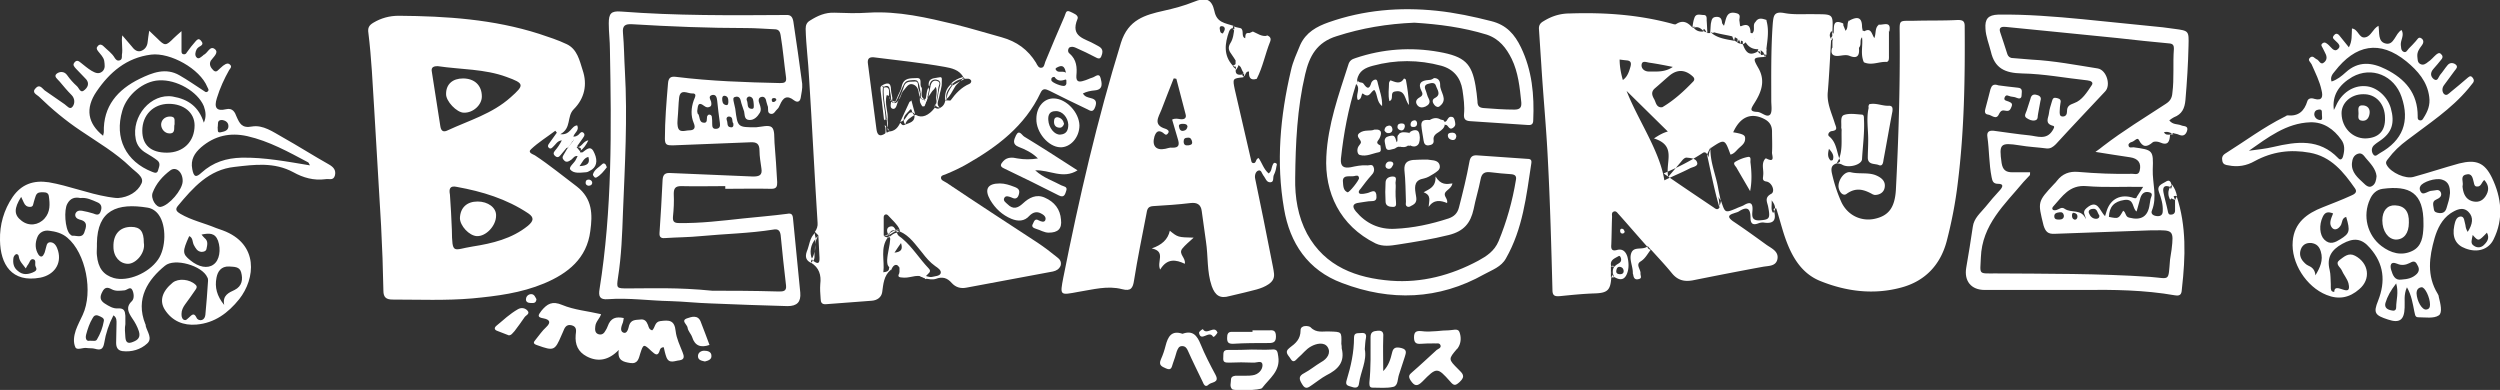
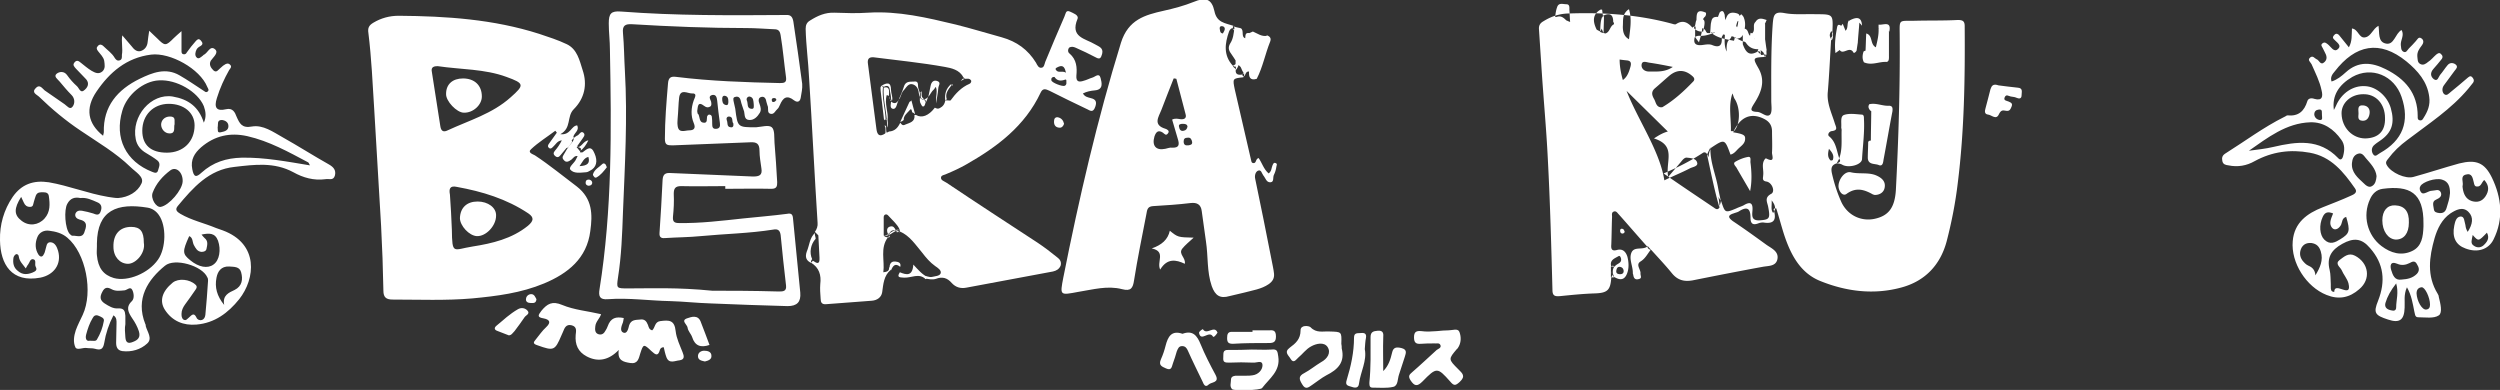
<svg xmlns="http://www.w3.org/2000/svg" id="レイヤー_1" viewBox="0 0 650.1 101.4">
  <rect x="0" y="0" width="650.1" height="101.4" fill="#333333" stroke="none" />
  <style>.st0{fill:#fff}</style>
  <path class="st0" d="M373.7 86.1c1-.1 2-.2 3-.2s2.4-.6 2.8.4c.5 1.3.5 2.9-.4 4.2 0 .1-.1.1-.2.2-2.3 2.7-2.3 2.7.3 5.3 1.1 1.1 2 1.8.4 3.3-1.1 1-1.5 1.1-2.5-.1-3.3-3.7-3.5-3.8-7.2 0-1.4 1.4-2.1 1.2-3.1-.3-.7-1.1-.3-1.5.4-2.1 2.2-1.9 4.3-3.9 6.4-5.8.4-.3 1.2-.5 1-1.2-.3-.8-1.1-.4-1.6-.5-1.2 0-2.4 0-3.5.1-1.3.1-1.8-.3-1.8-1.7 0-1.5.7-1.7 1.9-1.6 1.3.2 2.7.1 4.1 0 0 .1 0 .1 0 0zm-24.8 4.5c.9 3.6-1 5.5-4 7-1.3.7-2.5 1.7-3.7 2.5-.9.6-1.7 1.4-2.6-.2-.8-1.3-1-2.1.6-2.9 1.5-.8 2.8-1.9 4.3-2.8 1.7-.9 2.7-2.5 1.7-4-.9-1.3-2.9-.9-4.3-.1-1.3.7-2.2 2-3.3 2.9-.5.4-1.2 1.7-2 .3-.5-.9-1.8-1.7-.2-2.9 1.5-1.1 2.8-2.2 2.8-4.5 0-1.5 2.2-1.2 2.6-.8 1.5 1.6 3.3 1 4.9 1.1 3.2.1 3.2 0 3.1 3.2.1.4.1.8.1 1.2zm-23.4.3c1.7 0 3.4.1 5.1 0 1.6-.2 1.6.5 1.8 1.8.6 3.8-2.3 5.7-4.2 8.2-.4.6-7.3.8-7.8.3-.7-.7-.3-1.6-.3-2.4 0-.8.5-1 1.2-1.1h2.8c.5 0 1.1 0 1.6-.1 1.6-.2 2.6-1.5 2.6-2.6 0-1.5-1.6-.6-2.4-.7-2.1-.1-4.2-.1-6.3 0-1.1 0-1.6-.1-1.5-1.3.1-1-.3-2.1 1.4-2 2 0 4 0 6-.1zm34.2 5.6c1.4-1.4 1.9-3.1 2.3-4.8.3-1.4 1.1-1.5 2.4-1.2 1.6.4 1.2 1.3.9 2.3-.5 1.5-1 3.1-1.5 4.6-.4 1.1-.2 2.9-1.5 3.2-1.7.4-3.6.2-5.4.2-.9 0-.8-.8-.8-1.4.4-3.9.3-7.8.3-11.7 0-1.4.7-1.6 1.9-1.7 1.4-.1 1.5.7 1.4 1.8-.1 2.8 0 5.7 0 8.7zm-52.2-9.7c2.7-1 3.8.5 4.7 2.7 1.1 2.7 2.5 5.4 3.9 8 1.1 2.1-1.1 1.8-1.8 2.5-.9.9-1.3-.1-1.6-.8-1.3-2.7-2.6-5.3-3.8-8-.3-.7-.7-1.2-1.5-1.2-.9 0-1.1.7-1.4 1.4-.3 1-.6 2.1-1 3.1-.3.8-.3 2-1.8 1.3-1.1-.5-2-.8-1.3-2.4.5-1.1.9-2.3 1.2-3.5.6-2.3 1.5-4.1 4.4-3.1zm212.2-64.6c1.4.2 3.2.4 5 .6 1.4.1 1 1.1 1 1.9 0 1.1-.7 1-1.4.7-.4-.2-.9-.2-1.4-.3-.6-.1-1.2-.7-1.6.2-.4.9.6.9 1 1.1.7.3 1.1.5.8 1.3-.3.7-.5 1.3-1.5 1.1-.9-.2-1.3-.1-1.8.9-.7 1.6-1.9.2-2.8.1-1-.1-.9-.9-.7-1.6.4-1.6.9-3.3 1.3-5 .3-.9.7-1.5 2.1-1zM354.9 90.8c.6 3-1.1 5.9-1.5 8.9-.1 1.1-.8 1.3-1.9.9-.9-.3-1.8-.3-1.3-1.8 1.1-3.6 1.9-7.2 1.9-11 0-1.4 1-1.1 1.8-1.2 1-.1 1.5.2 1.3 1.3-.2.9-.2 1.8-.3 2.9zm-29.2-4.9h4.2c1.2-.1 1.9 0 1.9 1.6 0 1.4-.6 1.7-1.8 1.7-3.1 0-6.3 0-9.4.2-1.2 0-1.5-.4-1.5-1.5 0-1 .2-1.7 1.4-1.6h5.2v-.4zm-193.4 1.3c-1.1-.4-2.1-.8-3.1-1.2-.7-.3-.7-.8-.1-1.3 1.8-1.5 3.5-3.1 5.6-4.3.9-.5 1.8-.3 2.4.3.9.9-.4 1.3-.7 1.8-.8 1.2-1.7 2.4-2.6 3.6-.5.5-.8 1.1-1.5 1.1zM234 70.8c1.7.7 3.3 1.1 3.5-2 1.3 1.4 2.3 2.6 3.8 3.3-.2.2-.4.3-.6.5-1.7-1.7-3.7-.3-5.6-.4-.9-.1-2.1.1-1.1-1.4zM183.3 94c-.8-.2-1.8-.3-1.8-1.4 0-.9.8-1.4 1.6-1.4s1.9.2 1.9 1.3c.1 1-.9 1.3-1.7 1.5zm133.3-7.5c-.3.5-1 1.4-1.2 1-1-1.7-3.1 1.5-3.6-.9-.1-.4 1-1.1 1-1 1 1.7 3-1.2 3.8.9zm-177.1-8.7c-.1 1.1-.8 1-1.4 1-.8 0-1.5-.3-1.3-1.2.1-.7.8-1.2 1.5-1.1.7.1.9.8 1.2 1.3zm91.8-8c0-1 .3-1.9 1.5-1.8.8.1 1.6.3 1.3 1.4-1.3-1.1-1.9-.3-2.4.9-.1-.2-.3-.3-.4-.5zM154 47.6c-.1.6-.6.7-1 .7-.5-.1-.8-.4-.7-1 .1-.5.4-.6.9-.6.4.1.8.3.8.9zm-5.2-10.7c-.4.5-.7 1-1.1 1.5h-.7c.3-.7.7-1.4 1.3-1.9.4-.1.4.2.5.4z" />
-   <path class="st0" d="M148.8 36.9c-.1-.2-.3-.3-.4-.5.2-.3.5-.6.7-.9h.7c-.3.4-.6.9-1 1.4zM564.3 35c-.1 1.8-.5 3-2.7 2-.5-.2-1.4-.3-1.8 0-1.5 1.3-2.6 1.4-3.6-.6-.4-.8-1.1.3-1.8.5-.5.1-1 .5-.9.9.1.8.8.5 1.3.5 5 .7 5.2.7 5 5.8-.1 3.5 1.2 7.1-.2 10.6-.4.9.3 1.4 1.3 1.5 1 .1 1.5-.4 1.5-1.3.1-1.7-.4-3.4-1-5s.7-2 1.7-2.6c1-.7 1.4-.1 1.6.8.2.3 0 .6-.1.9-1 .8-.8 1.8-.4 2.7.2.5.4-.2.6-.2.3-.4.6-.7 1.2-.5 2.6 7.8 2.3 15.9 1.4 23.9-.1 1.2-.1 2.2-1.8 1.9-8-1.4-16-1.5-24.1-1.4h-25.4c-3.5 0-5.4-2.3-4.8-5.8.6-3.5 1.2-7.1 1.7-10.6.3-2.3 2-3.6 3.3-5.2 1.2-1.5 2.5-3 3.8-4.4.7-.8 1-1.6-.5-1.6-1.3 0-1.5-.7-1.7-1.7-.7-3.5-.6-7-1.1-10.5-.2-1.3.4-1.7 1.6-1.6 3.1.4 6.2.9 9.3 1.2 2 .2 4.4 1.3 6-1.2.3-.5.8-1.2.1-1.3-2.2-.6-1.1-2.1-1-3.2.1-1.1.5-2.1.8-3.2.2-.8.5-1 1.3-.8.8.2 1.1.5.9 1.3-.1.7-.2 1.4-.2 2.1 0 .6-.1 1.4.8 1.4.8 0 1.1-.6 1.1-1.3 0-1.3.5-1.7 1.9-2.2 2-.7 3.3-2.8 4.5-4.6.6-.8-.2-1.2-1.1-1.3-5.7-.6-11.3-1.7-17-1.8-4.4-.1-7.1-1.3-8.1-5.7-.5-2-1.3-3.9-1.4-5.9-.2-2.6.7-3.6 3.3-3.7 7.4-.1 14.7.5 22 1.2 6.9.7 13.8 1.4 20.8 2.1 1 .1 2 .3 3 .4 3.8.5 3.8.5 3.7 4.4-.1 4.7-.4 9.4-.8 14.1-.2 2.2-.9 3.7-3 4.5-.4.2-.8.5-1.2.8.9 1.2 2.2.9 3.1 1.3.6.3 2 0 1.5 1.5-.4 1.1-1.1 1.4-2.2.9-.4-.2-.9-.2-1.4-.4-.2.2-.5 0-.8.4zm-34.6-10.3c-.9-.3-1.5 0-1.7 1-.3 1-.7 2.1-1 3.1-.2.6-.8 1.4 0 1.9.6.4 1.4.8 2.2.6.9-.2.6-1.1.8-1.8.2-1.1.4-2.1.6-3.3.3-.8-.1-1.3-.9-1.5zM564.8 48c-.2.2-.3.4-.5.6-.8 1.6-.6 2.8 1.3 3.4.2-.3.3-.7.5-1-.2-1.1-.6-2.1-1.3-3zm.4-13.1c-.8-.4-1.5-.8-2.5-.5.5.8 1.1.6 1.6.6.3 0 .6-.1.9-.1zm-37.4 10.7c-.5.6-1.1 1.1-1.6 1.7-4.9 5.9-10.8 11.1-11.1 19.7-.2 4.5-.7 4.1 3.8 4.1 13.4.1 26.8 0 40.2.9 5.3.4 4.7 1.4 5.2-4.5.1-.9.3-1.7.4-2.6.6-5 .4-5.1-4.6-5h-.9l-24.9.9c-1.8.1-2.4-.6-2.9-2.2-1.5-6.1-1.6-6.1 2.7-10.7.3-.3.6-.6.8-.9 1.4-1.8 3.2-2.5 5.5-2.3 4.7.4 9.4.6 14.1.5.7 0 1.6.4 1.9-.8.5-2-.4-3.2-2.5-3.5-2.9-.4-5.7-.9-9-1.4 1-.7 1.5-1.1 2-1.5 5.2-4 10.8-7.4 16.3-11 1.1-.7 1.6-1.5 1.7-2.8.5-3.8.1-7.7.4-11.5 0-.7-.1-1.3-1.1-1.4-4.5-.4-9-.9-13.5-1.4-5.7-.6-11.3-1.1-17-1.7-4-.4-8.1-.8-12.1-1.2-.9-.1-1.9 0-1.5 1.3.6 1.9 1.3 3.8 1.9 5.8.2.6.7 1 1.4 1 1.6.1 3.3.3 4.9.4 5.8.3 11.5 1.4 17.2 2.3 2.3.4 3.5 4.4 1.9 6-4.3 4.6-8.6 9.1-12.8 13.7-.7.7-1.4 1.2-2.4 1.1-2.3-.3-4.7-.4-7-.8-5.1-.8-5.4-.4-4.7 4.6.3 1.8 1.1 2.4 2.8 2.4h4.6c0 .5 0 .7-.1.8zm14.8 2.8c-4.5-.4-6.3 2.7-8.6 5.2-.3.3-.5.7-.1 1 .2.1.6.1.9 0 .7-.2 1.3-.9 2.1-.3 1.7 1.2 4.4-.1 5.5 2.7-.1-1.2-1.1-1.8.2-2.9 2.9-2.5 3.4.8 4.8 2.1.2-.6.3-1 .4-1.3 1-3.2 3.7-4.6 7.1-3.4.6.2.7-.1.8-.4.5-.8 1-1.5 1.6-2.5-5-.1-9.9.2-14.7-.2zm9.8 3.6c-2.7.4-3.9 1.8-4 4.4 2.5.5 2.5.5 3.7-1.6.8.4.5 1.6 1.6 1.8 3.1.8 4.9-.3 5.3-3.5.1-.4.1-.8.2-1.2.1-.7.9-1.6-.3-1.9-1.1-.3-1.9.2-2.3 1.4-.3 1.2-.7 2.4-1 3.6-1.2-.8-.5-3.4-3.2-3zm10.2-1.9c.3 1.6.8 3.2 1.1 4.7.1.6.2 1.1.9 1 .6 0 1-.4 1-1V52c-.4-1.1-.9-2.2-1.3-3.4-1.5-.6-2 .1-1.7 1.5zm-18.3 4.2c-.5 0-1.4.3-1.1 1.1.3.8.9 1.5 1.9 1.5.5 0 .9-.3.8-.9-.5-.6-.5-1.8-1.6-1.7zm-8.7.9c-.7.1-1.5.2-1.4 1.2.1.7.7.7 1.3.7.7 0 1.2-.3 1.2-1-.1-.7-.5-1-1.1-.9zm3.9.2c-.5-.2-.7.1-.7.6s.1.9.6 1.1c.5.1.7-.2.8-.6.1-.7-.3-1-.7-1.1zM352.6 22c-2 6.3-3.2 12.7-3.9 19.2-.2 2.1.7 2.6 2.5 2.3 1.4-.3 2.8-.6 4.2-.5.6.1 1.5-.5 1.8.5.3.8 0 1.5-.6 2.1-1 1.1-1.9 2.3-2.8 3.5-.3.3-.7.8-.3 1.2.2.2.7.1 1.1.1.6-.1 1.2-.2 1.8-.5.8-.3 1.3-.3 1.5.7.1 1 .1 1.7-1.2 1.7-1.1 0-2.2.3-3.2.4-1.9.2-1.9 1.1-.9 2.3 2.6 3.1 6 4.7 10.1 4.5 4.8-.2 9.4-1.2 14-2.7 1.4-.5 2.3-1.3 2.7-2.9 1-3.9 2-7.9 2.7-11.8.2-1.2.7-1.8 2-1.7l12.9.9c.8 0 1.4.1 1.2 1.2-1.3 8.5-2.2 17-6.6 24.7-1.2 2.2-3.6 3-5.6 4.1-11.9 6.7-24.4 7.1-37 2.3-8.9-3.3-13.6-10.4-15.1-19.3-2.1-12.1-1-24.1 1.8-36 .5-2.3 1.5-4.4 2.4-6.6 1.5-3.3 4.3-4.8 7.4-5.9 9.1-3.2 18.5-4 28.1-3 4.8.5 9.5 1.5 14.2 2.7 4 1 6.1 3.5 7.7 6.8 2.9 6 3.5 12.4 3.2 19 0 1.1-.6 1.3-1.5 1.2-5-.3-10-.7-15-1-1.2-.1-1.6-.6-1.5-1.8.2-2.1-.1-4.2-.4-6.3-.5-3.2-2.3-5.4-5.5-6.3-5.9-1.6-11.9-1.6-17.8 0-1.9.5-3.7 1.3-4.1 3.7-.1.4.3 1-.3 1.2zm14.8 19.6c-1.5.2-2.3.8-2.2 2.6.3 2.7.3 5.5.4 8.2 0 .4-.2 1 .3 1.3.6.3 1-.2 1.5-.4 1.4-.8.8-2.1.7-3.1-.3-1.9-.2-3.4 2.2-3.8.9-.2 1.7-.7 2.5-1.2.7-.5 1.8-1 1.6-2.1-.2-1.2-1.3-1.4-2.4-1.5-.3 0-.6-.1-.7-.1-1.4 0-2.6 0-3.9.1zm4.2-20.8c-2.1.1-3 .9-1.9 3 .4.7.1 1.2-.5 1.5-.9.5-1.3 1.2-.6 2.1.6.7 1.4.6 2.1.3.8-.4 1.4-1 .8-2.1-.4-.7-.5-1.5-.8-2.2-.4-.9-.1-1.4.7-1.6.7-.2 1.7-.5 2 .5.3 1 1.5 2.3-.3 3.2-.8.4-.6 1.2-.1 1.8.4.5 1 .7 1.4.3 2.3-1.8 0-3.7.1-5.5 0-1-.4-1.8-1.6-1.8-.4.3-.8.5-1.3.5zm4.7 32c.3-1.1-1-1.8-.5-2.7.5-.8 1.6-1.1 1.9-2.4-1.5.2-3 .5-4.4-1.8.1 2.7-1.5 3.2-3.1 4.1 2.1.8 1.4 2.2 1.3 3.8 1.4-2 3.1-1.7 4.8-1zm-22.8-18.2c-1.1.9.4 1.6.4 2.4 0 .3-.4.7-.6 1-.6.9-.3 2.2.3 2.3 1.7.5 3.3-.4 4.9-.7.7-.1.6-.8.5-1.4 0-.2 0-.4-.1-.4-1.5-.7-.4-1.2-.1-2 .4-.9.8-2.3-1.4-2.1-1 .5-2.6-.1-3.9.9zm9.4 15.2c0-.7.1-1.4 0-2.1-.1-.6.6-1.8-.7-1.8-.9 0-1.9.4-1.9 1.6-.1 1.6-.1 3.3 0 4.9 0 1.1.9 1.4 1.8 1.4 1.2.1.9-.8.9-1.5-.1-.8-.1-1.7-.1-2.5zm-.2-26c2.9-.6 2.5 2.2 3.7 3.5-.1-2.2-.4-4.3-.8-6.5 0-.2-.3-.3-.5-.4-1 1.7-2.3.9-3.5.5-.1 0-.4.5-.4.7 0 1.5-.3 3 .1 4.7 1.3-.5 0-2.2 1.4-2.5zm-9.6 2.2c1.2-.1.8-2.1 1.4-1.6 1.7 1.3 2-.8 2.9-1 .9 1.2.5 3 2 4.2.1-2.3-.7-4.1-1.1-5.9-.1-.5-.2-1.1-.7-1-.4 0-.9.5-1 .8-.5 1.8-1.1 1.6-2 .3-.4-.6-1.3-.1-1.5-.9-.1.4-.2.7-.3 1.1 1 1.2-.4 2.8.3 4zm20.8 5.3c-.4.6-.4 1.6-1.5 1.7.3-.5.8-.9.6-1.6-.3-.4-.7-.5-1.2-.2-1 0-2.2-.2-2.2 1.3.1 1.4.4 2.7.6 4.1.1.7.4 1.3 1.3 1.2.8-.1 1.4-.4 1.3-1.3-.2-1.2.6-1.7 1.4-2.2.7-.5 1.4-1 1.5-1.9.2-.3.2-.5-.1-.8-.1-.4-.5-.4-.9-.5-.2-.1-.5 0-.8.2zm-10.1 3.6c-.8.5-.1 1.5-.6 2.1-.5-1.8-.7-1.9-2-1.6-1.7.4-1 1.7-.9 2.6.2 1.6 1.4.8 2.2.7.5-.1.8-.7 1.5-.5.8-1.1.9-2.2-.2-3.3zm2.4 2.9c.9-1.1.9-2.2 0-3.3-.8-.1-1.7-.3-2.4.3v3.3c.9.2 1.7.3 2.4-.3zm.5 0c1 .6 2 .2 2.3-.6.3-.8.3-2.1-.1-2.9-.4-.7-1.5-.5-2.2 0-.3 1.3-.4 2.4 0 3.5zm11.2-4.6c.8-.6.5-1.2.4-1.8-.1-.4-.2-.9-.7-1-1.2-.3-1.1 1.2-1.9 1.3 0 .3 0 .5.1.8.8-.3.9 1.6 2.1.7zm.8 2.3c0-.6-.4-1-1-1s-1.2.1-1.2.7c0 .7.5 1.1 1.1 1.2.7.1 1-.3 1.1-.9zm-17.4-.9c.5-.1.8-.4.8-1-.1-.6-.4-1.1-1.1-.9-.6.1-.9.5-1 1.2.3.6.7.8 1.3.7zm.4 7.4c-.7-.1-1.2.2-1.4.9-.1.6.2.9.7 1 .8.1 1-.6 1.3-1.1.1-.5-.2-.7-.6-.8zm2.8-9.9c-.5 0-1.1.1-1.1.9 0 .6.5.8.9.9.6.1.9-.4 1-.9.1-.7-.3-.9-.8-.9zm4 0c0-.5-.3-.9-.8-.8-.6.1-.9.5-.9 1.1 0 .5.3.7 1 .6.2 0 .7-.2.7-.9zm3.3-.9c.3.1.7.3 1 .4.5.5 1 .5 1.4 0 .2-.1.4-.3.6-.4-1-.7-2-.6-3 0zm-5.6 3.4v3.3h.5c0-1.1 0-2.3-.1-3.4-.1-.1-.3 0-.4.1zM347.6 9.4c-5.2 1.6-7.1 5.2-8.2 9.9-2.1 8.9-2.5 18-2.6 27-.1 5 .7 10 3.1 14.5 4.7 8.6 12.9 11.5 21.8 12.2 8 .6 15.6-1.4 22.7-5.2 2.2-1.2 4.2-2.5 5.3-5.1 2.1-5.1 3.6-10.4 4.5-15.9.2-1-.2-1.4-1.2-1.5-1.8-.1-3.6-.3-5.3-.5-1.6-.2-2.4.2-2.7 1.9-.5 2.6-1.3 5.1-1.8 7.7-.8 3.6-2.5 5.7-6.4 6.7-4.4 1.1-8.8 1.8-13.3 2.5-1.9.3-3.9.6-5.8-.3-9.3-4.6-13.3-13.3-12.8-22.6.4-8.3 3.2-16 5.7-23.8.3-1.1.9-1.5 1.9-1.8 7.1-2.4 14.4-2.9 21.7-1.6 6.7 1.2 8.5 3 9.5 8.8.2 1.3.4 2.6.5 4 0 1.1.3 1.7 1.6 1.8 2.7.2 5.3.4 8 .4 1.5 0 1.9-.6 1.8-1.9-.4-3.9-.8-7.8-2.5-11.3-1.4-2.8-3.2-5.2-6.5-6.3-6.2-1.9-12.4-2.7-18.8-3.1-7.1.3-13.7 1.4-20.2 3.5zm2.8 40.6c.4.2 3.1-3.2 3-3.7-.1-.9-.8-.6-1.3-.5-1.2.2-2.8-.4-2.9 1.2.1 1.5.1 2.5 1.2 3zm7.1-13.9c.4-.4.9-.7.6-1.4-1.3-.4-2.4.1-3.9.6 2.2.6 1 1.5.5 2.3-.4.6-1.1 1.2-.6 1.8.5.6 1.3.4 2 0 .6-.3 1.7.2 2-.9-2.4-.6-2.3-.6-.6-2.4zm13.5.4c.1.2.4.3.5.3.3 0 .7-.2.6-.5-.3-1.6.7-2.2 1.8-2.8.7-.4 1.1-1.2.2-1.9h-1.4c-2.1.5-3 3-1.7 4.9zm-9.3-.1c-.5-.1-.6.3-.6.8 0 .4-.2 1 .5 1.1.5 0 .5-.5.6-.9-.1-.5-.1-.9-.5-1zm3.2 1c.5-.8.5-1.3-.2-2.3-.4 1.1-.6 1.7.2 2.3zm2.9-2.3c-.5.1-.5.5-.5.9 0 .5.2.9.8.9.5-.1.4-.5.5-.9-.1-.5-.1-1-.8-.9z" />
  <path class="st0" d="M150.8 39.6c-.2.3-.3.7-.5 1-.9-.2-1.2.5-1.7.9-.7.5-1.4.9-2 .1-.7-.7 0-1.3.3-1.9.3-.6.6-1 1-1.6-.1-.7.4-1.1.8-1.6.3-.5.8-.9 1.3-1.2.6-.1 1-1.4 1.7-.8.7.6-.1 1.3-.4 1.8-.4.6-.8 1.1-1.2 1.7.1.5 1.3.2.9 1.1-.2.3-.2.4-.2.5zm2.2-3.1c-1.5.2-1.7 2-3.1 1.7.3.4.6.7.9 1.1 1-.7 1.6-1.6 2.2-2.8zm35.6 12.6c4 0 8-.1 12 0 1.4 0 1.5-.7 1.5-1.7-.2-3.4-.4-6.9-.7-10.3-.1-1.4.1-3.3-.7-4-.8-.7-2.7-.1-4.1 0-4.8 0-4.8 0-5.4-4.8-.1-.6-.3-1.2-.4-1.8-.1-.5-.3-1.2.4-1.3.7-.2 1.2.1 1.4.9.2 1 .6 1.9.9 2.9.2.9 0 2.1 1.3 2.2 1.3.1 2.2-.9 2.8-1.9.4-.7.2-1.5-.1-2.3-.3-.7-.4-1.6.5-1.8.8-.2 1.2.5 1.3 1.3.1.5.3.9.4 1.3.1.7-.2 1.6.7 1.8.9.2 1.2-.8 1.8-1.3.3-.2.4-.7.6-1 .8-1.9 1.8-2.7 3.7-1.2.8.6 1.5.4 1.7-.6.2-1.2.5-2.5.4-3.7-.7-5.4-1.5-10.8-2.3-16.2-.2-1.1-.6-1.8-1.9-1.7-14.4.1-28.6.2-42.9-.9-2.6-.2-3.2.5-3.2 3.1 0 2.3.3 4.5.3 6.8.4 20.8.6 41.6-2.7 62.3-.3 1.8 0 2.8 2.2 2.6 5.4-.4 10.8.4 16.2.5 3.5.1 7 .5 10.5.6 6.6.3 13.3.5 20 .7 2.5 0 3.5-1.1 3.3-3.5-.6-6.5-1.3-12.9-1.9-19.4-.1-1-.5-1.3-1.5-1.1-3.8.5-7.6.8-11.4 1.2-5.6.6-11.2 1.3-16.8 1.2-1.3 0-1.6-.5-1.5-1.7.2-1.9.3-3.9.2-5.9 0-1.4.4-2 1.9-2 3.8.1 7.7 0 11.5 0v.7zm-26.4 33.6c-.1.5-.1.8-.2 1.1-.4 1-.9 2.3.1 2.7 1 .4 1.3-1.1 1.5-1.9.5-1.5 1.7-1.4 2.8-1.5 1.2-.2 1.7.4 2.1 1.4.2.6.3 1.2 1.1 1.4.8-.7.6-2.2 2.1-2.4 2.3-.3 3.7-.3 4 2.6.2 1.9 1.1 3.7 1.8 5.5.4 1 .6 1.9-.8 2.1-1.2.1-2.7 1-3.4-.8-.3-.8-.5-1.7-.7-2.6-.7 0-.9.4-1 .7-.5 1.8-1.2 1.2-2.2.3-2-1.9-2.1-1.9-2.9.6-.4 1.3-.6 2.8-2.6 2.5-1.8-.3-3.4-.6-3-3.4-2.6 2.7-5.4 3.2-8.3 1.7-2.3-1.2-3.1-3.1-2.9-5.6.1-1 .4-2.1-1-2.5-1.5-.4-1.9.7-2.3 1.7-.1.3-.3.6-.4.9-1.7 4-2 4.1-6.2 2.6-1.3-.4-1.1-.8-.5-1.5.9-1.1 1.7-2.3 2.7-3.2 1.4-1.3.9-2-.6-2.3-1.8-.3-1.5-.8-.6-2 1.5-1.8 2.8-2.6 5.4-1.5 3.1 1.3 6.7 1.6 10.1 2.4-.3 1.1-1.4 1.9-1.5 3.2-.1.8-.1 1.7.8 2 .9.3 1.5-.2 1.9-1 .2-.3.4-.7.5-1 .8-2.3 2.2-2.6 4.2-2.2zm22.3 7c-2.3.8-3.8.2-4.5-2-.3-.9-1.1-1.6-1.2-2.5-.1-.8-1.8-1.8-.2-2.4 1.2-.4 3-1.1 3.7 1.1.7 1.9 1.5 3.8 2.2 5.8zm-33.7-50.1c.2 0 .5.1.7 0 1.1-.8 2.2-2 3.1.3.9 2 .5 3.7-1.2 4.5-.3.2-.7.4-1.1.4-1.4.1-3.1.4-4-.7-.5-.7 1.1-1.7 1.5-2.7.1-.3.3-.5.4-.8-.2-.5.1-.8.6-1zm7 3.9c-.8 1-1.6 2.1-2.8 2.7-.1 0-.3 0-.4-.1-.2-.2-.5-.6-.4-.8.4-1.3 1.6-1.8 2.5-2.7.2-.2.6-.1.8.2.1.2.2.4.3.7zm27.4 32.1c-9.1-.9-15.5-.6-21.9-.6-3 0-3 0-2.6-2.8.9-5.7 1.1-11.4 1.3-17.1.5-12.2 1.2-24.4.5-36.6-.2-3.3-.2-6.6-.5-9.9-.2-2 .6-2.4 2.4-2.3 9.9.6 19.9 1 29.8 1 2.3 0 4.7.2 7 .3 1.1 0 1.6.3 1.8 1.6.6 3.6.9 7.3 1.4 10.9.2 1.4-.5 1.5-1.6 1.5-9-.2-18-.5-26.9-1.6-1.4-.2-2.1.1-2.2 1.8-.4 4.8-.8 9.5-.8 14.3 0 1.6.6 1.7 2 1.7 6.7-.3 13.5-.5 20.2-.8 1.7-.1 2.4.4 2.4 2.2 0 1.5.3 3.1.5 4.6.3 1.8-.6 2.1-2.2 2.1l-21.3-.9c-1.4-.1-2.1.2-2.2 1.8-.2 4.6-.5 9.2-.8 13.8-.1 1.3.7 1.4 1.6 1.3 3-.2 6.1-.2 9.1-.5 6.3-.6 12.6-.7 18.9-1.7 1.1-.2 1.7.1 1.9 1.4.4 4.4.9 8.7 1.4 13.1.2 1.6-.8 1.6-1.9 1.6-6.7-.2-13.3-.2-17.3-.2zm-9-44.6c.2-2.1.2-3.9.4-5.6.3-2.4 2.2-1.1 3.3-1.1 1.5-.1.8 1 .5 1.8-.7 2-.8 4 0 5.9.6 1.4 0 1.9-1.2 1.9-1.1 0-2.8.9-3-1.3-.1-.6 0-1.2 0-1.6zm5.1-2.1c.2-1 0-2.8 1.9-1.3.5.4 1 .4 1.5.1.4-.3.3-.8.2-1.3-.2-.6-.8-1.4.3-1.7 1.1-.2 1.2.8 1.3 1.5.2 1.9.4 3.8.7 5.8.1.8 0 1.4-.9 1.5-1 .1-1.1-.5-1.1-1.3 0-.6 0-1.2-.1-1.9-.1-.3-.3-.5-.7-.5-.2 0-.4.2-.5.4-.2.7.2 1.9-1 1.7-1.1-.1-.9-1.5-1.3-2.2-.3-.1-.2-.5-.3-.8zm14.7-1.8c0 .5.2 1.3-.6 1.2-1.3-.1-.8-1.4-1.2-2.2-.2-.5.2-1 .7-1 1.1.2 1 1.2 1.1 2zm-5.3 5c.1.7-.1 1.1-.7 1-1.1-.1-.7-1.2-1-1.8-.2-.5 0-1 .6-1 1.2.1.6 1.3 1.1 1.8zm-1.3-5.7c0 .4 0 1.1-.7.9-.8-.2-.9-.9-.9-1.6 0-.4.1-.8.6-.8.9.1 1 .8 1 1.5zm12.5-.4c-.2.2-.3.4-.6.5-.3.1-.6 0-.6-.4-.1-.4.2-.6.5-.6s.6 0 .7.5zM153 40.8c-1.2.3-1.5 1.3-2.3 2.4 2-.1 2.8-.7 2.3-2.4zm-4-4.1c.2-.4.3-.8.1-1.2.3-1 1.6-1.6 1-2.9-1.6.1-1.7 2.6-4.4 2.3 3-1.6 1.6-4.6 3.5-6.5 2.8-2.8 3.6-6.4 2.3-10.2-.8-2.5-1.4-5.4-4.1-6.7-2.3-1.1-4.8-1.9-7.2-2.7-11.9-3.8-24.1-4.6-36.5-4.7-2.4 0-4.6.6-6.6 1.8-1.2.7-1.5 1.4-1.3 2.7.8 6.5 1.1 13.1 1.5 19.6.6 10.2 1.2 20.3 1.8 30.5.3 5.6.5 11.3.6 16.9 0 1.7.7 2.3 2.4 2.3 6.9 0 13.8.3 20.7-.3 6.4-.6 12.7-1.4 18.7-3.9 6.2-2.6 11.1-6.5 12-13.6.6-4.3.6-8.4-3.5-11.6-3.6-2.7-7.1-5.6-10.9-8.1-.5-.3-2-.7-1-1.6 1.9-1.8 4.2-3.2 6.3-4.8.1.2.3.3.4.5-.7.9-1.3 1.9-2 2.8-.3.4-.5.8 0 1.2.4.3.7 0 1-.3.7-.6 1.1-1.6 2.3-1.7-.5 1-1.1 1.9-1.8 2.7-.4.5-.5.9.1 1.4.6.5 1 .2 1.4-.3l1.5-1.8c.6-.5 1.2-1.1 1.7-1.8zm-35.2-19.5c6.1.9 12.2.7 17.9 2.8 4.7 1.7 4.7 2.1 1.1 5.3-4.8 4.3-10.8 6-16.4 8.6-1 .5-1.7.3-1.9-1.1-.7-4.7-1.5-9.4-2.2-14.1-.3-1.3.6-1.5 1.5-1.5zm5 31.4c6.6 1.2 12.9 3.1 18.6 6.9 1.6 1.1 1.3 2-.1 3.2-4.2 3.4-9.3 4.6-14.4 5.4-5.1.8-5.3 2.3-5.4-4.4-.1-3-.3-6.1-.5-9.1-.3-1.5 0-2.4 1.8-2zm1.6-28.2c3 0 4.9 1.8 4.9 4.7 0 2.2-2.3 4.3-4.7 4.2-1.8 0-4.7-3-4.6-4.9 0-2.5 1.7-4 4.4-4zm3.8 32c2.7 0 4.9 1.6 4.8 3.7 0 2.6-2.6 5.4-5 5.3-2-.1-4.4-2.7-4.4-4.7.1-2.7 1.8-4.3 4.6-4.3zm199.2-32.5c0 .1-.1.2-.1.2-2.8.3-2.8.3-2.2 3.2 1.4 6.1 2.8 12.1 4.2 18.2.1.4.1.8.5.9 1 .2.6-1.1 1.5-1.3.9 1.3 1.3 2.9 2.6 4 .8-.6.7-1.4 1-2.1.2-.4.3-.8.8-.6.6.2.2.7.2 1-.1.7-.3 1.4-.6 2-.4.7.1 1.9-.9 2-1.1.1-1.3-1.1-1.9-1.8-.4-.5-.5-1.6-1.4-1.2-.6.3-.9 1.2-.7 2.1 1.5 7.1 2.9 14.2 4.3 21.3.2 1.1.5 2.3.6 3.4.1 1.2-.4 2-1.4 2.7-1.9 1.3-4.2 1.6-6.4 2.2-1.3.3-2.6.6-3.8.9-2.4.7-3.7-.1-4.6-2.6-1.3-3.8-.9-7.7-1.5-11.6-.4-2.6-.7-5.3-1.1-7.9-.2-1.7-1.2-2.3-2.9-2.1-3.3.4-6.5.6-9.8.8-1.5.1-1.5 1.1-1.7 2.1-1.1 5.7-2.3 11.5-3.2 17.2-.3 2-.8 2.9-3.1 2.3-3.8-1-7.6.1-11.4.7-4.8.9-4.8 1-3.9-3.7 4.1-20.6 8.8-41 15-61.1 1.9-6 6.2-7.2 11.1-8.3 2.7-.6 5.3-1.3 7.8-2.3 3.1-1.3 4.7-.8 5.4 2.4.6 3 2.8 3.1 4.9 3.8.2.2.3.4.3.6-.2 1.4-.3 2.8-1.1 4-.6 1-.4 1.8.2 2.6.5.7 1 1.5 1.5 2.3.3.4.6.9 1 1.2.3.5.4 1.2.9 1.6 0 .4.1.6-.1.9zm.8-1.6c.8-.1.8.4.9 1 .3 1.4.9 1.5 1.9.5.4-1.2.9-2.3 1.2-3.5.6-2.1 1.9-4.1 1.6-6.4-.2-.4-.7-.6-1-.4-1.2 1-1.9.8-2.3-.7-.1-.3-.5-.4-.7-.6-.3.1-.6.3-.9.4-.9.2-.6 1.3-1.2 1.7-.2.1-.3.3-.5.4-.3.7-1.1 1.1-1.3 1.9-.7 1.7-.7 3.5-.5 5.3-.3 1.2.3 1.7 1.5 1.5.7-.1.7-.9 1.3-1.1zm-22.5 51.8c1.8-3 4.1-2.6 6.4-1.5.3-1.6-1.7-2.5-.7-3.9.8-1 1.8-1.8 3-2.9-4.1-.1-4.1-.1-6.2-1.8-.5 2.3-2.1 3.7-4.7 4.6 3.8.8 1.2 3.5 2.2 5.5zm25.1-49.6c1.6-3.1 2.2-6.5 3.5-9.7.3-.8 0-1.3-.8-1.6-.4.2-.4.3 0 .4.1.9-.1 1.8-.4 2.7-.9 2.5-1.6 5-2.5 7.5-.1.3-.1.5.2.7zm-1-12.3c1.2 1.1.7 2.8 1.1 4.2 1.3-.7.6-2.9 2.6-2.7v-.4c-1.4.3-2.5-.6-3.7-1.1zm-.6 10.3c-.1-1 .4-2.1-.4-3.1-.6.9-.9 1.7-1 2.7.2.4.8.1 1 .5-.1 1.5.3 2.4 2 1.9 0-.2-.1-.4-.1-.7-1.2.3-1.4-.3-1.5-1.3zM321.6 8c-.2 1.3-.5 2.6 1.1 3.3.6.1.9-.4 1.3-.7.2-.2.2-.4 0-.6-1.5-.3-.3-2.1-1.4-2.7-.5.2-.8.3-1 .7zm1.4 11.5l.4.4c.6-.3.4-1.4 1.4-1.3-.1-.5-.6-.5-1-.5-.3.5-.5.9-.8 1.4zm-2.4-12.7v.5c.2.9.7.8 1.4.4.2-.1.3-.3.5-.4-.7-.1-1.3-.3-1.9-.5zm4.3 1.8c-1.2-.2-1 .7-1.1 1.4v.6c.4-.7.8-1.3 1.1-2zm-19.7 11.8c-1.1 2.7-2.1 5.4-3.2 8.2-.7 1.8-2.3 3.9 1.1 4.9.3.1 1.2.5.6 1.2-.5.7-.9.1-1.3-.2-1.2-.8-1.8-.2-2.2 1-.7 2.4.4 3.7 2.8 3.2.6-.1 1.2-.4 1.8-.3 1.9.1 1.9-.9 1.5-2.2l-1.5-5.1c.8-.4 1.5-.2 2.2-.1 1 .1 1.6-.3 1.3-1.3-.8-3.1-1.6-6.1-2.4-9.2-.3-.1-.5-.1-.7-.1zm14.4-12.2c-1.1 3.1-1.5 6.2 1 8.9 1 .7 1.2-.3 1.4-.8.4-1.1.8-2.3 1.1-3.4-.1-.6.4-1.3-.3-1.8-.7-1 0-2.4-.9-3.4-.5 0-1 .1-1.4-.4-.4.1-.7.4-.9.9zm-12 24c-.6 0-1.2.1-1 .8.1.6.4 1.2 1.2 1 .6-.1.9-.5 1-1.1-.1-.6-.6-.7-1.2-.7zm.2 4.6c0 .8.4 1.1 1.2 1 .6-.1 1.1-.2 1-.9-.1-.6-.4-1.2-1.1-1.1-.8 0-1.1.3-1.1 1zm13.7-18.7c1-1.6 1.3-3.4 1.8-5.2-.1-.2-.2-.2-.4 0-1 1.3-.4 3.4-2.3 4.2.1.5.6.6.9 1zm-3-10.6c0-.4-.3-.7-.8-.7s-.6.4-.5.8c.1.4 0 1 .8 1.1.2-.4.5-.8.5-1.2zm5.4 3c-.3.2-.7.4-1 .6 0 .6.1 1.2.1 1.8h.4c.2-.8.6-1.5.5-2.4zm-20.4 52.8c-2 1.7-.1 2.8-.7 4 1.1-1.1 2.4-.8 4-.4-1.7-1.9-.4-2.8.7-4-1.3.7-2.2-1.2-4 .4zM320.6 12c-.2.1-.3.3-.4.5 0 .1.2.5.3.5.4 0 .5-.3.5-.6-.1-.3-.2-.6-.4-.4zM31.8 9.2c.8.9 1.6 1.9 2.4 2.8.6.8 1.3 1.5 2.3 1.3 1.1-.3 1.8-1.2 1.9-2.4.1-.8.2-1.7.4-2.9.8.8 1.5 1.4 2.1 2 2 2 2.2 2 4.3-.1.5-.5 1-.9 2-1.8v5.1c0 .4 0 .8.5.9.4.1.7-.1.9-.5.7-1 1.5-2 2.3-2.9.4-.4.7-.8 1.3-.2.5.6.7 1-.1 1.5-.4.2-.8.5-1 .9-.3.6-.5 1.5 0 2 .5.6 1.1 0 1.6-.4.1 0 .1-.1.2-.2 1.1-.4 1.7-2.6 3-1.5 1.1.9-.5 2.1-1.1 3-.5 1 0 1.8.7 2.5.8.7 1.2-.1 1.7-.5.4-.3.7-.7 1.1-.9.4-.3 1-.6 1.5-.1.6.5.1 1-.2 1.4-1.3 2.3-2.4 4.7-3.2 7.3-.8 2.5-.1 3.5 2.4 2.9 1.7-.4 2.3.8 2.7 1.9.8 1.8 1.4 3.1 4 2.6 2.9-.5 5.5 1.4 8 2.8 4.1 2.3 8 4.8 12.1 7.1 1.2.7 1.8 1.5 1.5 2.8-.4 1.5-1.6.8-2.5 1-3 .4-5.8-.4-8.3-1.8-5-2.7-10.1-2-15.3-1.4-6.7.7-10.8 5.4-14.8 10.2-.8 1-.1 1.5.7 2 2.9 1.7 6.2 2.4 9.3 3.7.6.2 1.2.4 1.7.6 9.5 3.5 8.5 12.6 4.3 17.9-2.9 3.6-6.4 6.2-11.1 6.6-3.4.3-6.3-.9-8.2-3.8-1.5-2.3-.8-4.8 2-7.1 1.5-1.2 4.4-.9 5.9.5.6.5.3 1 0 1.4-.9 1.3-1.8 2.6-2.7 3.8-.5.7-.9 1.5-.9 2.4 0 .5 0 1.1.5 1.5.7.4 1-.2 1.4-.5.7-.6 1.3-1.5 2 0 .2.5.8.8 1.4.6.6-.2.8-.7.9-1.3.3-3 .5-5.9.7-8.9 0-.3 0-.6-.2-.9-1.3-3-8.5-5.1-11-3-4.3 3.5-7.8 8.5-5.1 15.2.1.1.1.3.1.5.4 1.5 1.8 3.2.4 4.5-1.7 1.6-4.1 2.3-6.5 2-1.3-.2-1.6-1.1-1.6-2.2 0-1.6.1-3.3.1-4.9 0-.8.1-1.6-.8-2.2-1.2 2.3-2 4.7-2.4 7.2-.3 1.7-1 1.9-2.4 1.5-.7-.2-1.4-.1-2.1-.2-1-.2-2.6.7-3-.2-.6-1.3-.4-2.9.1-4.4.5-1.4 1.2-2.7 1.8-4 2.8-6 .8-16.1-4-20.1-1.4-1.2-3.1-1.6-4.7-1.8-1.3-.2-2.6.4-3.1 1.7-.6 1.5-.6 3.1.3 4.5.4.6 1 .8 1.4-.1.2-.3.3-.7.4-1.1.3-.8.2-2.1 1.4-2 1.1.1 1.6 1.2 1.9 2.2 1 3.5-1.1 6.3-4.6 7C3 73.6.1 68.7 0 62.5c-.1-4.1 1-7.9 3.3-11.3 2.3-3.3 5.4-4.4 9.4-3.8 5.2.9 10.1 2.9 15.4 3.8.8.1 1.7.3 2.6.3 2.7-.2 5.1-1.6 6.1-3.8.8-1.7-1.6-3-2.8-4.2-3.9-3.8-8.6-6.5-13-9.5-3.9-2.6-7.5-5.6-10.9-8.9-.5-.5-2-1-.8-2.2 1-1.1 1.7.1 2.3.6 1.8 1.2 3.4 2.4 5.2 3.6.6.4 1.4 1.6 2.1.6.6-.8.6-2.1-.3-3-1.1-1.1-2.1-2.3-3.1-3.5-.5-.6-1.6-1.3-.8-2 .7-.6 2-.8 2.8.4.7 1 1.6 2 2.5 2.8.6.5.9 2.1 2.1.9 1-.9 1.1-2 0-3-.8-.8-1.6-1.7-2.4-2.5-.4-.5-.9-.9-.3-1.6.6-.7 1.1-.3 1.6.1.9.7 1.8 1.5 2.8 2.1.9.5 1.8 1 2.8.2.9-.8.6-1.9.5-2.8-.2-1-1-1.7-1.6-2.5-.4-.5-.5-.9 0-1.4.5-.5 1-.3 1.4.1 1 1 2.2 1.8 2.9 3 .3.5.7.9 1.3.7.7-.2.6-.9.6-1.4.3-1.7-.2-3.3.1-5.1zm-6.6 54.9c0 .8-.1 1.6 0 2.3.3 3.3 1.7 5.1 4.4 5.9 3.6 1 9-1.2 11.5-4.8 2.1-3 2.2-8.8.2-11.6-.7-1-1.7-1.7-2.9-1.9-7.9-1.3-13.1.6-13.2 9.3v.8zM27 34.4c-.2-6.8 3.6-11.1 9.3-13.9 3.3-1.6 6.8-3 10.4-.9 2.1 1.2 4.1 2.6 6.1 3.9.4.2.7.7 1.2.3.5-.4 0-.9-.1-1.2-1.9-4.7-9.6-9-14.6-8.4-6.4.8-10.8 4.6-14.2 9.6-3 4.4-2.3 8.3 1.7 11.5.1-.5.2-.7.2-.9zm26-6.8c-1.6-3.8-7.1-7-11.7-6.7-4 .2-8.3 3.7-9.5 7.9-2.1 7.1.9 13.2 7.8 15.9.7.3 1.3.4 1.5-.4.2-.8.8-1.8-.2-2.6-.9-.7-1.9-1.3-2.9-1.9-1.4-.8-2.4-2-2.7-3.6-1.2-6 4-12 9.6-11.1 4.1.7 6.8 2.7 8.1 6.8.7-1.5.5-2.9 0-4.3zm27.1 14.6C75 39.5 70 36.7 64.3 35.4c-4.5-1-8.5-.1-12 2.9-1.7 1.5-2.8 3.2-2.3 5.7.4 2.1 1 2.2 2.4.9 3-2.7 6.4-3.8 10.5-3.9 5.9-.1 11.6 1 17.7 2-.3-.5-.3-.7-.5-.8zm-29.5-9.6c0-3.3-2.8-5.6-6.7-5.6-4 0-6.9 2.9-6.9 7 0 3.7 2.2 5.7 6.4 5.7 4.3 0 7.2-2.9 7.2-7.1zm-18 55.1c.1 1.5.8 1.7 2 1.2 1.3-.5 2-1.2 1.5-2.8-.4-1.2-1-2.3-1.7-3.3-1-1.5-1.8-2.9-.1-4.5.7-.7.5-2.1.1-2.9-.5-1-1.3 0-2 .1-1.2.1-2.3.3-3.4-.3s-1.8-.5-2.4.7c-.7 1.3-.6 2.2.6 3 1.1.7 2.2 1.4 3.5 1.3 1.6-.1 1.8.7 1.9 1.9v2.2c-.2 1-.1 2.2 0 3.4zM17.5 53c-.9 1.6-.6 6.4.6 7.8.2.2.5.5.7.5 1.1-.1 2.5.7 3.1-.8.5-1.4 1.1-2.9-1.2-3.4-.7-.2-1.3-.7-1.1-1.5.3-.8 1-.9 1.7-.8 1 .2 2 .4 2.9.7.8.3 1.6.7 2-.6.4-1.1.1-1.9-.9-2.3-1.4-.6-2.8-1.3-4.4-1.1-1.4-.3-2.6 0-3.4 1.5zM5.6 57.4c1.9 1.5 4.4 1.2 6-.6 1.5-1.7 1.4-3.7 1.1-5.8-.1-.8-.7-1-1.4-1-.8 0-1.6-.1-2 .9-.2.5-.3 1-.5 1.6-.2.6-.1 1.3-1 1.3-.8 0-1.3-.4-1.6-1.1-.2-.4-.4-.8-.7-1.5-1.9 3-1.9 4.7.1 6.2zm47.6 4.5c1 .8.7 1.8.5 2.8-.1.6-.7.8-1.3.8-1.1-.1-1.5-.9-2-1.8-.4-.8-.2-1.9-1.2-2.3-1.8 4-1.8 4.6.3 6.3 2.2 1.8 4.5 2.2 6 1.1 1.6-1.1 2-3.9 1.2-6.2-.8-2.1-2.3-2-4.3-1.6.4.5.6.7.8.9zm-8.9-17.6c-2 1.5-3.7 3.4-4.6 5.8-.6 1.5.9 3.9 2.1 3.7 2.2-.4 5.6-4.4 5.7-6.6.1-2.4-1.7-4-3.2-2.9zM61 75.4c2-1 2.2-2.8 1.7-4.6-.4-1.5-1.8-1.4-3.1-1.5-2.1-.1-3 1.3-3.3 2.9-.5 2.5.1 4.8 2 7.1-.5-2.5 1.2-3.2 2.7-3.9zM25.2 88.3c.9-1.5 1.5-3.1 1.8-4.8.2-.8-.7-1.1-1.4-1.4-.7-.3-1.2 0-1.5.6-.8 1.3-1.3 2.8-1.7 4.3-.3 1.2.2 1.8.9 1.6 1 0 1.6.2 1.9-.3zM4.9 66.8c0-.4-.3-.8-.7-.7-.3.1-.6.5-.7.9-.2 1.4 0 2.6 1.2 3.5 1.2 1 2.4.9 3.7.4.7-.3 1.4-.6.9-1.5-.4-.7.3-1.8-.7-2-.8-.1-.9.9-1.3 1.4-.2.2-.3.5-.6 1-.8-1.1-1.6-1.8-1.8-3zm52.5-32.4c.9-.2 2-.4 2-1.6 0-1-.8-1.5-1.7-1.6-1.4 0-.9 1.2-1.1 1.9.1.7-.2 1.5.8 1.3zM34.1 59c-2.9 0-4.7 1.9-4.6 5.2 0 2.6 1.7 4.4 3.8 4.4 2 0 4.6-2.8 4.1-5.5 0-2.9-.9-4.1-3.3-4.1zm10.1-28.7c-1.5 0-2.3 1.1-2.3 2.1 0 1.1.9 2.3 2.2 2.3 1.7 0 1-1.6 1.3-2.4-.1-.9.4-2-1.2-2zm597.5 30c1.3-2 1.6-3.8.2-5.2-1.5-1.5-3.3-.5-4.7.4-2.2 1.5-3.4 4-4.1 6.4-1.4 4.9-2.1 9.8.8 14.5.2.3.3.6.3.9.4 1.6 1 4 0 4.7-1.3.9-3.6.5-5.4.5-.9 0-.8-1-1-1.6-.4-2-.7-4.1-1.9-6.2-.9 2-.5 3.7-.6 5.3-.1 3.2-1.3 4.1-4.3 3.1-3.4-1.1-3.9-1.7-2.6-4.9 2-5.1 1.5-9.6-2.1-13.7-2.2-2.6-4.3-2.7-7.2-1.1-2.9 1.6-4.1 3.6-3.3 6.8.3 1.2.2 2.5.3 3.7v.7c0 .6 0 1.3.9 1.3 0-2.9 4.7 2 3.7-2.2-.3-1.2-1.3-2.3-1.8-3.5-.4-.8-1.8-1.6-.5-2.6 1.1-.8 2.3-2 4-1.1 3.6 1.9 4.2 6.1 1.1 8.7-2.5 2.2-5.3 2.8-8.5 1.5-5.3-2.1-9.3-8.4-8.8-14 .4-4.8 3.7-7.2 7.8-8.8 2.5-1 4.9-1.9 7.3-3 .7-.3 1.9-.8 1.1-1.9-3-4.3-6.2-8.3-11.8-9.3-5-.9-9.7-.3-14.3 2.2-2.1 1.2-4.4 1.6-6.8 1.1-.7-.1-1.4-.2-1.6-1.1-.2-.9 0-1.5.8-2 5.1-3.2 9.9-6.8 15.3-9.5.3-.1.6-.4.8-.4 2.9.3 4.4-1.1 5.2-3.7.2-.7 1-.9 1.8-.6 2.1.6 2.3-.6 1.9-2.2-.5-2.4-1.6-4.5-2.6-6.8-.3-.6-1.2-1.1-.3-1.8.7-.5 1.1.3 1.6.5.7.2 1 1.8 2.1.7.8-.8.5-1.7 0-2.6-.2-.3-.3-.7-.5-1-.2-.4-.6-.8-.1-1.2.6-.5 1-.1 1.4.2.8.6 1.6 2.2 2.6 1.3 1.2-1-.3-1.8-1-2.6-.5-.5-.1-.9.2-1.2.4-.4.9-.2 1.2.2.8 1 1.5 1.9 2.5 3.1.9-1.6.7-3.2.8-4.9 1.7.2 1.8 2.7 3.5 2.3 1.5-.3 1.9-2.2 3.4-3 .3 1.8-.2 4.1 1.8 4.6 2.3.6 2.5-2.6 4.2-3.5.8 1.4-.3 2.6-.2 3.9.1.6 0 1.3.6 1.7.8.5 1.1-.4 1.5-.8.6-.6 1.2-1.2 1.8-1.9.4-.4.7-1.3 1.5-.7.7.5.5 1.3 0 1.9-.6.8-1.2 1.6-1.1 2.8.1.7 0 1.5.7 1.9.8.5 1.5 0 2.1-.5.8-.5 1.4-1.3 2.1-1.9.4-.3.8-.6 1.2-.2.5.4.6.9.2 1.4-.7.9-1.4 1.7-2.1 2.5-.9 1-.8 2 .1 2.7 1 .7 1.2-.6 1.6-1.1.7-.8 1.3-1.8 2-2.6.6-.7 1.5-.6 2.1-.1.7.6 0 1.2-.3 1.6-.9 1.3-1.9 2.5-2.8 3.8-.5.7-.5 1.6 0 2.2.7.7 1.3-.1 1.8-.5 1.5-1.2 2.9-2.4 4.3-3.6.4-.3.7-.7 1.2-.3.4.4.7.9.3 1.5l-1.2 1.5c-4.5 5.4-10.4 9.2-15.9 13.4-1.9 1.4-3.6 3-5 4.9-.4.5-.8.9-.3 1.7 1.1 1.9 4.8 3.6 6.9 3 4-1.1 7.9-2.4 11.9-3.5 4.4-1.1 6.6-.2 8.5 3.7 2.5 5.2 3.1 10.7.4 16.1-1.3 2.6-4.2 3.5-7.3 2.3-2.5-.9-3.5-2.9-2.9-5.9.2-1 .5-2.3 1.6-2.4 1.1-.1 1 1.3 1.3 2.2.1.8.2 1.1.6 1.8zm-22.1-11.2c-1.6.2-2.7 1.3-3.3 2.7-2 4.3-.7 9.4 3 12.2 2.4 1.8 5.1 2.6 7.9 1.3 2.6-1.2 2.9-3.8 3-6.4v-.7c.1-8.2-3.7-10-10.6-9.1zM610 18.8c3.3-3 6.8-2.6 10.4-.8 5 2.5 8.3 6.2 8.3 12.2 0 .4-.1 1 .6 1.1.4.1.7-.2.9-.6 1.1-1.7 1.8-3.4 1.5-5.5-.5-4-3-6.8-5.9-9.2-7-5.7-13.3-4.4-18.7 2.6-.6.7-1.2 1.5-.8 2.6 1.5-.5 2.6-1.4 3.7-2.4zm-2.5 8.6c1.4-3.2 4.4-5.2 7.5-5 2.9.1 5.8 2.6 6.7 5.7 1.1 3.9.3 6.4-2.8 8.5-.6.4-1.2.8-1.7 1.3-.6.7-.5 1.6-.1 2.2.6.9 1.2 0 1.8-.3 5.9-3.3 7.8-8.2 5.6-14.6-1.9-5.6-7.8-8-12.8-5.2-3.6 2.1-5.3 4.9-4.8 8.6.4-.7.5-1 .6-1.2zm-16.3 10.8c6-1.4 11.9-2.2 16.8 2.9.6.7 1.1.3 1.3-.5.4-1.5.5-3-.5-4.3-1.9-2.7-4.6-4.6-8-4.5-6.3.2-11.1 4-16 7.4 2.2-.3 4.3-.5 6.4-1zm23.3-13.7c-3.2 0-5.7 2.3-5.6 5.1.1 3.6 2.8 6.4 6.2 6.4 3.4-.1 5.2-1.9 5.1-5.3 0-3.7-2.4-6.3-5.7-6.2zM635 46.7c-1.7-.5-5 .6-5.6 1.7-.3.5-.2 1 .1 1.5.4.6.9.4 1.4.2.5-.2 1-.5 1.5-.5.8 0 1.8-.6 2.3.4.4 1-.3 1.5-1.2 1.9-1.2.5-.7 1.6-.6 2.5.1.8.7.9 1.4 1 1 .1 1.6-.3 1.9-1.3.4-1.3.8-2.5.9-3.9 0-1.5-.3-3-2.1-3.5zm-26.2 11.7c-.5 1-1.5 1.6-2.2 1-1.2-1.1-.4-2.6.1-3.9-1.3-.5-2.1-.4-2.7.9-1 2.1-.8 4.7.4 5.9 1.5 1.5 2.9.7 4.2-.1 2.4-1.5 2.6-2.1 1.5-5.8-1.1.3-1 1.3-1.3 2zm6.4-17.3c-.5-.6-1-1.5-2.1-1.1-1.1.4-1.4 1.4-1.5 2.4-.2 2.4 1.5 3.8 3 5.2.6.6 1.4 1.3 2.2.8.9-.5 1.1-1.5 1.2-2.6-.2-1.9-1.6-3.3-2.8-4.7zm28.9 7.4c-.6 0-.7-.5-.8-1-.3-1.1-.4-2.6-2.1-2.1-1.5.4-.6 1.9-.8 2.8-.1.2 0 .5 0 .7.2 1.5.8 2.9 2.4 3.4 1.4.4 2.6.1 3.5-1.2 1-1.5 1-2.9-.3-4.3-.7.6-.8 1.8-1.9 1.7zm-40.6 16.9c-.4-1.3-1.1-2-2.4-2.2-1.1-.1-2 .2-2.6 1.2-.6 1.2-.5 2.3.2 3.3.4.5.9 1.1 1.6 1.4 1.2.5 1.7 1.3 1.8 2.5 1.2-2 2.1-3.9 1.4-6.2zm25 5.8c.8-.9.5-1.7 0-2.5-.5-1-1.2-.7-1.9-.3-1 .5-2.1.7-3.2.2-1.9-.8-1.9.6-1.6 1.6.4 1.3.9 2.8 2.7 2.5 1.6-.1 2.9-.4 4-1.5zm-8.2 7.6c-.3 1.2.5 1.7 1.5 1.9.7.2 1.3.1 1.3-.8 0-1.9.7-3.8 0-6.2-1.4 1.8-2.3 3.4-2.8 5.1zm9.4-4.1c-.9.1-1.3.7-1.3 1.6.1 2 1.4 4.3 2.5 4.2.8-.1 1-.6 1-1.3 0-1.8-1.3-4.6-2.2-4.5zm13.6-10.8c.7.5 1.6.6 2.4 0 1-.9 1.8-1.9 1-3.4-2.2 2.3-2.2 2.3-3.7.6-.2 1.2-.7 2.2.3 2.8zm-40.4-35.4c-.7.1-1.1.5-1.1 1.3.1.8.7 1.3 1.4 1.4.9.1.6-.7.6-1.2-.1-.7.3-1.7-.9-1.5zm19.9 24.9c-2-.1-3.3 1.4-3.3 3.9 0 2.8 1.5 4.9 3.5 5 2.1 0 3.4-1.6 3.4-4.4.1-2.9-1.1-4.4-3.6-4.5zm-8.5-22c1.3.1 1.8-1 1.9-2 .1-1-.4-1.9-1.7-2-1.3-.1-1.3.7-1.2 1.9.1.7-.5 2 1 2.1zM231.2 61.2c-.1.2-.1.4-.2.7.1-.1.3-.2.4-.4-.1-.1-.2-.2-.2-.3zm14.9-35.4c0 .1.1.2.1.3 0-.2 0-.3-.1-.3.1-.1.1-.1 0 0zm-13 34.2c0 .1.1.3.1.4.3-.1.5-.1.9 0-.4-.2-.7-.3-1-.4zm-.1-.2c0 .1.1.1.1.2.3-.1.5-.2.8-.2-.3-.1-.6-.1-.9 0zm16.8-38.7c.4-.2.8-.5 1.2-.7-.3 0-.5.1-.7.1-.2.3-.4.5-.5.6zm-18.7 40c0-.1-.1-.2-.1-.2-.4.2-.7.4-1.2.4.5.1.9 0 1.3-.2zm16.6-39.2l-.2.2.2.2c0-.2.1-.3 0-.4z" />
  <path class="st0" d="M247.4 22.2l.1-.1-.2-.2c-1.3 1.1-1.7 2.6-1.5 4.2.1-.1.3-.2.4-.3-.5-1.5.4-2.5 1.2-3.6z" />
-   <path class="st0" d="M246.2 25.7c.9-.8 1.4-1.9 2-2.9.3-.7 1-1.2 1.5-1.7l-2.1 1.2c-.7 1-1.4 2.1-1.4 3.4zm-4.7 44.1c-2.4-2.5-4.2-5.5-6.8-7.7-.4-.4-.9-.6-1.2-1l-.3-.6c-.7.1-1.3.6-1.9 1.1.1.2.2.3.2.5-.1 1.8-.7 3.6-.8 5.5 0 .8 0 1.5.7 2 .7-1 1.4-1.7 2.5 0V71c.8 1 1.8 1.3 3 .6.9-.5 1.5-.6 2.2.1.4.3.9.5 1.4.6 0-.1.1-.3.2-.4.6-.8 1.7-1.2.8-2.1zm-8.9-4.1c.6-1 1.1-1.6 1.7-2.5.5 1.6.1 2.3-1.7 2.5zM212 63.6c-.1.6-.1 1.3-.1 1.9.1-.7.1-1.3.1-1.9zm32.2-38.3c.2-1.4.8-2.6.7-4.1 0-.5.2-1.3-.6-1.1-1.2.3-3 0-2.8 2.2h.2c0-.2.1-.3.1-.5.3-1 1.2-1.3 2-1 1 .3.7 1.3.5 2-.4 1.5-.4 3.1-1 4.5.1.4.4.6 1.1.7-1-.8-.4-1.8-.2-2.7zm29.9.3c-2.6-.1-4.6 2.2-4.6 5.3-.1 3.5 3.1 7.3 6.2 7.4 2.6.1 5-2.5 5-5.7-.1-3.4-3.4-6.9-6.6-7zm1.6 9.4c-1.5.1-3-1.8-3.1-3.8-.1-1.4.4-2.3 1.9-2.3 1.7-.1 3.2 1.6 3.3 3.5 0 1.5-.5 2.5-2.1 2.6zm-63.9 31.1v-.7c-.1.6-.3 1.3-.7 1.9l.3.6c.5-.5.4-1.1.4-1.8zm68.4-21.8c-4.8-3.1-9.3-6-13.9-8.8-.6-.4-1.3-1.9-2.1-.3-.5 1.1-1.1 2.3.7 3 1.8.7 3.5 1.5 5 3-1.8.3-3.6.3-5.3 0-1.3-.3-2.7-.4-3.7.7-.5.6-1.2 1.3.2 1.9 4.8 2.3 9.5 4.6 14.2 7 1.5.8 1.7-.4 2-1.3.3-1-.7-1-1.3-1.3-2.2-1.2-4.6-1.9-6.8-3.9 3.7-.2 7.2 2.4 11 0zm-10.1 13c-1-.6-1.2.3-1.5.9-.5.8.2 1.1.8 1.3 1.1.3 2.1 1 3.3 1 2.4 0 3.5-1 3.2-3.4-.2-2.7-1.7-4.6-4.2-5.7-2.2-1-4.1 0-5.7 1.5-1.4 1.3-2.6 1.6-4 .2-.4-.4-1.3-.9-.8-1.7.4-.6 1.1-.3 1.7-.1.8.4 1.6.6 2-.6.4-1.2 0-1.7-1.1-2.1-1.3-.5-2.5-.9-3.8-.9-3.2 0-4.1 1.5-2.5 4.3 1.3 2.2 3.1 3.9 5.5 4.9 1.7.7 3.4.7 4.7-.8.9-.9 1.9-1.2 3-.6.6.3 1.5.9 1.1 1.8-.3.6-1.1.3-1.7 0zM212 62v1.5c.1-.8.3-1.5.8-2.2-.3.3-.5.5-.8.7z" />
  <path class="st0" d="M275.1 30.5c-.6-.1-1 .3-1 .9-.1 1 .3 1.7 1.3 1.8.7.1 1.1-.4 1.3-1-.2-.9-.7-1.5-1.6-1.7zm-42.5 29.4c.1 0 .2-.1.3-.1-.3-.6-.6-1.1-1.4-.9-.9.2-1 1.1-.6 1.9v.1c.1-.1.3-.2.4-.3.4-.6.8-.8 1.3-.7zm-1.5 1.2c.1 0 .1 0 0 0 .1 0 0 0 0 0z" />
  <path class="st0" d="M279.7 12.4c1.8.8 3.5 1.6 5.2 2.5 1.2.7 1.4.1 1.7-.9.4-1.6-.9-1.9-1.9-2.5-2.5-1.5-6.5-1.8-4.5-6.6.4-1-1.2-1.5-2-1.9-1.1-.5-1.1.7-1.4 1.3-1.7 3.9-3.4 7.9-5 11.8-.2.6-.3 1.4-.9 1.5-.8.2-1.2-.7-1.5-1.3-2.1-3.4-5-5.5-8.9-6.6-4-1.1-7.9-2.3-11.9-3.3-7.5-1.8-15-3.6-22.9-3.1-2.9.2-5.8.1-8.7 0-2.4-.1-4.4.8-6.3 2-.9.5-1.2 1.2-1.2 2.2.1 4.3.7 8.6.9 12.9.8 12.5 1.4 25 2.2 37.5.1.9-.2 1.7-.7 2.4l.9.9c.1 1.9.2 3.9.3 5.8.1 1.9-.7 1.5-1.7.8l-.5.5c2.1 1.3 2.7 3.2 2.4 5.6-.1 1.2 0 2.5.1 3.8 0 .9.3 1.5 1.4 1.4 4-.3 8-.6 11.9-.9 1.4-.1 2.5-.9 2.7-2.2.3-2.1.4-4.3 2.2-5.8.2-.3 0-.6-.1-.9-.1.1-.2.3-.3.4 0 .8-.6 1-1.5 1.1.4-3.1-.9-6.3 1.2-9.1-.4 0-.9-.1-1.1-.5V57c0-.4-.1-1 .4-1.2.5-.2.8.3 1.1.6.9 1 2 1.9 2.6 3.2 0 .2.1.4.1.6 2.6 1.1 4.1 3.5 5.8 5.5 1 1.3 2 2.5 3.4 3.5.6.4 1.7 1.1 1.4 1.9-.3.7-1.4.7-2.2.9-.4.1-.8 0-1.2-.1-.2 0-.4-.1-.6-.1-.1.2-.1.4 0 .6.9.2 1.9.4 2.8.1 1.6-.6 2.9-.3 4.1 1.1 1 1.1 2.3 1.5 3.8 1.2l22.5-4.2c.9-.2 1.6-.6 2-1.5.3-1-.2-1.7-.9-2.2-1.6-1.3-3.3-2.6-5.1-3.8C262 58 254 52.8 246.1 47.5c-.6-.4-1.5-.6-1.4-1.4.1-.6 1-.6 1.5-.9 1.7-.7 3.4-1.5 5-2.4 8.1-4.6 15.3-10 19.4-18.7.6-1.3 1.4-.9 2.3-.5 3.2 1.6 6.4 3.2 9.6 4.7.9.4 1.7 1.2 2.3-.5.5-1.4.1-2-1.2-2.3-.7-.2-1.5-.3-2-1.2 1-.5 2-.7 3.1-.8 2.3-.2 1.8-2 1.5-3.2-.4-1.5-1.4-.3-2.2-.1-.7.2-1.4.6-2.2.8-1.2.4-2 .3-1.9-1.3.2-2.1.1-4.2-1.8-5.8-.4-.3-.5-.9-.1-1.5.7-.4 1.2-.2 1.7 0zm-27.6 9.4c-2.1.9-3.6 2.5-4.9 4.3-.1.1-.6 0-.9 0h-.5c-.1.9-.6 1.6-1.4 2-.5.3-.9.1-1.3-.1-1.6 2.1-3.4 2.8-4.9 1.9h-.4c.2 1.8-1.2 2-2.4 2.5-.7.4-1-.1-1.3-.5-.6 1.3-1.4 2.2-2.9 2.3-.3.2-.7.3-1 .5-1.5 1-2.1.4-2.3-1.2-.7-5.6-1.5-11.3-2.2-16.9-.2-1.3.3-1.8 1.5-1.7 6.2.8 12.4 1.4 18.5 2.5 1.6.3 3.8.7 4.8 2.7.2.1.3.3.5.4.5 0 1.1-.2 1.5.4.2.3-.1.8-.4.9zm23.3-4.5c1.1-.4 1.5.3 1.8 1.6-1-.6-2 .2-2.6-.7-.4-.5.4-.7.8-.9zm1.5 5c-.6.3-3.4-.8-3.5-1.4-.1-.5.1-.9.8-.9.7 1.1 1.7 1.1 2.8.7.4-.1.3.4.3.7 0 .2.1.6-.4.9z" />
  <path class="st0" d="M231.4 60.6c-.1.1-.2.3-.2.5.6-.3 1.2-.8 1.9-1.1-.2 0-.3-.1-.4-.1-.5.2-.9.4-1.3.7zm-20.3 6.9l.1-.1c-.8-1.7-.4-3.9.9-5.3V62c0-.5-.4-1-.1-1.5-1.5 1.3-1.5 3.3-2.2 4.9-.5 1.4-.2 2.4 1.2 3-.2-.3-.1-.6.1-.9zM230.3 31c-.1-2.8-1-5.5-.7-8.3h.1l-.4-.4c-.5.3-.3.8-.3 1.3.3 2.6.6 5.2.9 7.7.1-.2.3-.3.4-.3zm9.9-5.2c0-.1-.1-.1-.1-.2-.7-.5-.3-1.3-.5-1.9-.1.1-.1.3-.2.4.2.6-.4 1.7.8 1.7z" />
-   <path class="st0" d="M233.3 25.8c.6-1.2 1-2.4 1.6-3.6.3-.7.7-1.2 1.7-1.3 2.2-.2 2.2-.3 2.8 3.2l.3-.3c0-.4.1-.9-.1-1.1-.6-.7.4-2.5-1.2-2.4-1.5.1-3.4-.2-3.9 2.1-.2 1.1-.9 2.1-1.3 3.2-.2.4-.3 1.2-1 .6h-.2c.2.7.7.8 1.3-.4zm7.1 1.9c.8-2 .9-3.2 1.2-4.4-.1 0-.1-.5-.1-.6-.8 1-.4 3.2-1.3 4.1.1.1.1.9.2.9zm6.8-5.9c.3-.1.4-.1.5 0 .7-.7 1.6-1.1 2.5-1.3.1-.2.2-.3.3-.5-1.2.3-2.4.9-3.3 1.8zm-5.2.5h-.3v.1s.1 0 .3-.1zm1.2 4.6c-.1.4-.1.7-.2 1.1l.3-.6c0-.2-.1-.4-.1-.5zm-12.3 6.3c0 .1-.1.2-.1.4.1.2.3.3.5.4-.2-.2-.4-.5-.4-.8zm6.4-3.9c-.5-.2-.9 0-1.4.8-.3.4-.5.8-.9 1.2 0 .3.1.7.4 1.1.3-1.3 1.4-1.8 2.4-2.5-.3-.1-.4-.4-.5-.6z" />
  <path class="st0" d="M236.5 26.5c-.8 1.7-1.6 3.5-2.4 5.2.4-.1.7-.3.9-.5-.1-1.1 1-1.9 1.6-2.6.4-.5.5.1.6.6.3.1.6.3.8.6-.3-1.2-.7-2.4-1-3.7-.2.3-.4.3-.5.4zm-6.2 6.2h-.4c.5 0 .4 1.4.3 2.5.2-.3.4-.2.5-.5-.5-.6-.1-2-.4-2zm-.5-10.1c.9-.5 1.5-.3 1.6.9.1.7.3 1.4.3 2.1 0 .2.1.3.1.4.1 0 .1 0 .2.1.2-.9-.3-1.8-.3-2.7 0-2.2-1.1-1.9-2.5-1.1.3 0 .5.1.6.3zm14-1.5c-1-.4-1.6.2-1.8 1.2-.2 1-.4 2-.6 2.9.5-.6.8-1.4 1.5-2 .2-.1.4-1.1.6-.1.2.9-.1 1.9-.1 2.8v1c.2-1.3.5-2.6.6-4 0-.6.8-1.4-.2-1.8zM230.3 31v.2h.3c-.1-.1-.2-.2-.3-.2z" />
  <path class="st0" d="M229.8 22.6s-.1 0 0 0c0 .1 0 .2.1.2-.1-.1-.1-.1-.1-.2zm10.6 3.2h-.2v.1c.1 0 .2-.1.2-.1zm-8.8.3h.3V26c-.1 0-.2 0-.3.1z" />
  <path class="st0" d="M231.2 23.9c0-1-.4-1.4-1.4-1.1-.2 2.9.6 5.6.8 8.4.1.7 0 1.4.2 2 .1-.6.1-1.3 0-1.9.3-2.2-.9-4.3-.2-6.6.3.1.4.2.5.3.1-.3.1-.7.1-1.1zm.3 1.9c-.1-.3-.1-.5-.2-.7 0 .3 0 .5.2.7zm7.9-1.7V24l-.2.2c.1 0 .1 0 .2-.1zm.6 1.8c-.4-.1-.7-.3-.8-.6 0 .6-.1 1.2.3 1.8.2.3.3.8.8.5.2-.2.3-.6.4-1-.1-.3-.3-.5-.4-.8-.1.1-.2.1-.3.1z" />
-   <path class="st0" d="M240.4 25.8c.3.2.4.4.3.9.3-.5.5-1 .6-1.5-.2.3-.5.5-.9.6zm-1.2-1.6c-.1-.4-.3-.9-.4-1.3-.2-.7.2-1.8-1-1.7-1 .1-2.2-.2-2.7 1.2-.4 1.2-.9 2.4-1.4 3.5.1-.1.1-.2.2-.2.4-.7.5-1.5 1-2.1.7-.7 1.2-1.9 2.3-1.7 1 .2 1.6 1.1 1.7 2.2.1.4.1.8.3 1.1v-1zm-7.7 1.6c0 .2.1.4.2.5V26c-.1 0-.2-.1-.2-.2zm.2.6c0 .7-.4 1.7.5 1.9.9.1 1-1.2 1.3-1.9.1-.1.1-.2.2-.4-.5.7-1 1.2-2 .4zm196.7 37.8c-2.5-2.8-4.9-5.6-7.4-8.4-.4-.4-.7-1-1.3-.8-.7.2-.5.9-.5 1.4-.1 2.4-.1 4.8-.2 7.2-.1 1.1.1 1.8 1.5 1.4 1.5-.4 2.3.5 2.7 1.8.3 1.2.4 2.5.1 3.7-.5 1.9-1.5 2.7-3.4 1.6-1-.5-.7-1.3-.7-2.1v.2c-.1.7.2 1.4-.2 1.9-.2 3.4-1 4.1-4.4 4.2-3 .1-5.9.4-8.9.7-1.3.1-2 0-2-1.6-.3-11.3-.6-22.7-1.2-34-.4-8.2-1.2-16.4-1.7-24.6-.2-3-.4-6.1-.6-9.1-.1-1.1.3-1.7 1.2-2.2 2.1-1.3 4.3-2 6.8-2 9-.3 17.9.3 26.7 2.7.3.1.7.2.9.1 1.8-1.2 3.1-.5 4.3.9.2-.2.3-.3.6-.3.9-.1 1.7.3 2.5.7.4.3.4.8.8 1h.8l.6-.3c1.8.6 3.8.8 5.6 1.3.4.2.8.5 1.2.7.4.2.8.4 1.2.5.2 0 .4.1.6.3.7 1.1 1.7 1.7 3.1 1.7.6.1 1 .4 1.4.8.3.2.5.4.6.7.1.2.1.4-.1.5-3.2.2-3.3.2-1.7 3 1.9 3.4.6 6.4-1.2 9.2-.8 1.3-1.2 2 .8 2.1 1.2 0 2.5 1.6 3.4.7.6-.7.3-2.4.3-3.6 0-6.7-.1-13.5.4-20.2.2-1.9.3-3.1 3-2.6 2.6.5 5.5.2 8.2.3 4.5 0 4.5 0 4.3 4.5-.3.5.3 1.1-.3 1.5-.3 4.8-.5 9.5-.9 14.2-.3 2.9 1 5.5 1.8 8.1.3 1 1 1.9-.8 2.1-.7.1-1.2 1-.6 1.4 1.9 1.6 1.9 4 2.7 6 .3.5-.1.7-.5.9-1.5.4-1.9 1.1-1.5 2.8.6 2.6 1.4 5.1 2.5 7.5 1.8 3.6 5.4 4.9 8.6 4.2 3.7-.8 5.2-3 5.5-7.4.7-13.3 1.1-26.6 1-39.9 0-4.8-.5-4.1 4.1-4.2 3.7-.1 7.4 0 11-.2 1.3 0 1.8.3 1.8 1.6.1 13.6-.1 27.2-1.8 40.8-.6 5.1-1.6 10.2-2.9 15.2-1.7 6.3-5.8 10.4-11.9 12-7.1 1.9-14.2 1-20.9-1.7-5.3-2.1-7.8-7-9.5-12.2-.7-2.2-1.3-4.5-2-6.7-1.1-.1-.5.6-.5 1 .5 2.2-.4 3-2.6 2.7-.5-.1-1.1 0-1.6.2-1.6.6-2-.2-2-1.5 0-2.3-.8-3-2.9-1.7-.4.3-1 .4-1.5.6-1.6.5-1.4 1.1-.2 2 3 2 5.9 4.1 8.8 6.2 1.3.9 3.2 1.7 2.8 3.7-.4 1.9-2.3 1.7-3.9 2-6 1.1-12.1 2.3-18.1 3.5-2.2.4-3.9 0-5.4-1.8-1.7-2.1-3.6-4.1-5.4-6.1-.6-.1-.9-.4-1-.8zm61.7-15.5c.3-1.8-1.2-2.7-2.5-3.2-2-.7-4.2-.2-6.3-.7-1.7-.4-3.4 2.1-3.2 3.9.2 1.3 1.2 2.4 2.1 1.7 2.5-1.8 4.6-1.1 6.9.2.1 0 .1 0 .4.1 1.2 0 2.4-.6 2.6-2zM479 42.8c1.6 1 5.1.1 5.2-1.4.2-3.5.7-7 .5-10.5 0-.5 0-1.1-.6-1.1-1.5-.1-3.2-.4-4.6.1-1 .4-.6 2-.7 3.2 0 .2.1.5.1.7-.1 2.6.3 5.3-.8 7.8-.2.3-.3.6-.5.9.6 0 1 .1 1.4.3zm7.3-14.1c1.1.9 3.3.6 3.1 2.9-.2 2.1-.6 4.3-1.3 6.5-.6-.6-.7-1.4-1.4-1.5-.4-.1-.7 0-.9.3 0 1.4-.1 2.8-.1 4.2.1 1.8 1.8 1.4 2.8 1.8 1.1.5 1.2-.7 1.3-1.4.8-4.2 1.5-8.4 2.3-12.5.1-.8.1-1.5-.9-1.5-1.7.1-3.3-.8-5.1-.4-.4.6-.2 1.1.2 1.6zm-62.1 37.1c-.6 1.6.4 3.4.4 5.1 0 .2 0 .3.1.5.1.8.4 1.4 1.3 1.2 1.2-.2.5-.9.6-1.6 0-1-1.3-2.2 0-3 1.3-.8 1.8-2 2.7-3.1-.3-.3-.6-.6-.8-.9-1.3 1.2-3.6-.1-4.3 1.8zm66.3-57.6c-1.1.9-.6 2.3-1.1 3.5-.1.3-.3.6-.5.8-.8.9-1.7 1.5-3 .8-.4-.2-.9-.2-1.3.1-.3.9-.4 1.9.1 2.8 2 .9 3.9-.2 5.8-.1.8 0 .7-1 .7-1.7V8.3c-.2-.3-.4-.3-.7-.1zm-43-.1c.4 0 .8.2 1.3.1.9-.2 1.2-.8 1.4-1.6.2-.7.7-1.1 1.5-1l.6-.3c0-.8.5-1.6-.9-1.9-2.6-.6-2.5 1.6-3.1 3.3-.3-.4-.5-.6-.5-.8-.1-1-.4-1.6-1.6-1.5-1.1.1-1.1.9-1.3 1.7-.1.8-.1 1.7-.2 2.5h.5c.8-.2 1.5-.6 2.3-.5zm35.7 2.8c-1.9.3-3.6 1.4-5.6 1.2-.4 0-.9.1-1.2.4-.5 1.8.5 2.2 2 2 .8-.1 1.7-.3 2.5 0 2.1.9 2.7-.1 2.5-2 .3-.6.3-1.2-.2-1.6zm2.6 26h.8c1.7-1.8 1.7-6.2.1-8.5-.2-.4-.3-.9-.5-1.3-1.1 3.2-.3 6.5-.4 9.8zm-1-27.7c.5.7 1.1 1.5 1.3 2.3.2.8.6 1.2 1.4 1.3.9 0 1.3-.6 1.6-1.4.4-1.3.6-2.6.1-3.9-.1-.4-.4-.7-.7-1-1 .8-.6 2.2-1.1 3.4-.7-1-.8-2.9-2.7-1.7-.2.2-.1.6.1 1zm-41-3.9c0-.6.1-1.4-.8-1.4s-2-.5-2.4.8c-.3.8-.4 1.7-.5 2.5h.4c1.1-.4 1.8.2 2.5.9.3.1.6.3 1 .4-.1-1-.1-2.1-.2-3.2zm34.5 3.9c-.1-.6.1-1.5.8-2.1.2-.3.3-.6.2-1-2.9-1.3-2.3 1-2.5 2.5-.6.6.1 1.4-.3 2v1.8c.3.5.6.9 1 1.4.4-1.5 1-2.9.8-4.6zm6-1.1c-.5.5-.5 1-.1 1.6.3 2.1-.5 4.4.5 6.5 0-.9-.1-1.9.4-2.8 1.9-1.5.5-3.1.2-4.7-.2-.2-.4-.4-.6-.7-.2 0-.3.1-.4.1zm-26.1-1.8c-.6 1.1-.4 2.2-.5 3.4 0 1.4.3 2.6 1.6 3.3.3-2.6.8-5.2 0-7.8-.4.2-.8.6-1.1 1.1zm26 .4c-.2-.6-.4-1.5-1.3-.7-.7 1.7-1.3 3.4.1 5 .1.5.3 1 .4 1.4.8-.8 0-2 .9-2.8 0-.5 0-1.1.1-1.6-.1-.4-.2-.8-.2-1.3zm-28.8 2.4c0-.2 0-.4-.2-.6 0-1.6-.6-2.5-2.4-1.7-1.1 1.5-.9 3.1-.1 4.6.2 0 .3.1.5.1 1.2-.4 1.1-1.9 2.2-2.4zm-4.5 1.4c.3.2.6.3.9.5 1-1.3.4-2.9.7-4.3-.1-.5-.1-.9-.2-1.4h-.4c-1.9 1.1-2.2 2.8-1 5.2zm1.8.9c0-1.5.1-3.1.1-4.6h-.3c-.7 1.4-.6 2.8-.7 4.3.2.1.5.2.9.3zM481 5.3c-.2.4 0 .6.2.9.8.5 1.5 0 2.2-.4.3.3.6.6.8.9-.1-2.1-1.1-2.5-3.2-1.4zm-24.5.4c-.1.2-.2.4-.1.7.9 1 1.7.1 2.5-.1.2-.4.3-.7.5-1.1-1-.3-2.1-.8-2.9.5zm34.4 2.5h.4c.6-2.9-1.6-1.6-2.8-1.8v.9c.7.8 1.5 1 2.4.9zm-32.1 6v.5c.9-.3.4-1.1.6-1.7-.2-1.1-.3-2.2-.5-3.4-1.8 1.5-.8 3-.1 4.6zM479.9 8c0 .3.1.5.2.7.3.3.7.3 1 .1 1-.9 1.4-1.9.2-3l-.5-.5c-.6.8-.1 2-.9 2.7zm-24.3.7c0 .7-.1 1.5 1 1.4 1.3-1.3 1.3-2.6-.1-3.8v-.6c-.9.8.1 2.2-.9 3zm-33.5 50.9c-.3-.2-.8-.2-.8.4 0 .3.1.6.4.7.3.1.6 0 .8-.4-.1-.2-.2-.6-.4-.7zm57.2-49.9c.9-.1.9-.8.8-1.4-.1-.1-.1-.2-.2-.3-.2-.6-.5-1.2-.7-1.8-.2.2-.3.4-.5.6-.5 1.1-.6 2.1.6 2.9zm-17.7 44.6c0-.7-.2-1.3-.9-2.2.1 1.4-.3 2.4.4 3.3.2-.4.4-.7.5-1.1zm-6.4-45.8c0 .3-.1.5-.1.8-.5.7-.6 1.5.3 1.8.6.3.9-.2.8-.9-.2-.5-.4-1-.5-1.5-.2-.1-.4-.1-.5-.2zm-35.4 63.6c-.5-.9-.6-1.9 0-2.8-.3-.3-.6-.2-.9 0v2.8c.3.1.6 0 .9 0zm56.4-64c-.3.5-.5 1-.3 1.5.1.3.3.6.4.9.4-.6.4-1.3.3-2l-.4-.4zm-31.5 35.1c.9 3.1.9 6.4 2.9 9.2 1 3 1 3 3.9 1.8.6-.3 1.3-.5 1.9-.8 1.8-1.1 2.5-.6 2.3 1.5-.1 1.3-.2 2.5 1.9 2.4 2.5-.2 2.8-.4 2.2-3.5-.2-1.2-1.1-2.4.8-3.4 1.1-.6.2-3-1.3-3.2-1.2-.2-.8-1-.8-1.6.2-1.5-.6-3.1.6-4.4h.2c2.5 1.3 1.4-.9 1.5-1.6.1-1.8 0-3.6 0-5.4 0-1.6-.7-2.6-2.1-3.3-3.4-1.7-6.2-.5-8 3.5 2.4.4 3.1.7 3.1 1.5.1 1.4-1 2-1.8 2.8-.6.6-1.1 1.3-2 1.5-1.5-4.1-1.5-4.1-5-1.8-.9 1.5-.8 3.2-.3 4.8zm-24-21.8c2.2-.6 2.8-2.3 3.3-4.1.2-.8.2-1.5-1-1.6-2.1-.2-4.2-.6-6.2-.8a80954196781281520 80954196781281520 0 0 0 3 19.2c2.2-1.1 4.5-2 6.8-3.2.7-.3 2.1-.5 1.7-1.5-.3-1-1.6-1.1-2.6-1.2-.6-.1-1.1.5-1.5 1-1.1 1.3-2.3 2.7-3.4 4-.8-3.9 2.3-8.1-3.7-10 1.5-1 2.5-1.5 3.6-1.8zm25.4 26.5c-.8-2.6-.7-5.4-2.2-7.8-.2-.4-.6-.6-1-.4-3.2 2.1-6.5 3.8-10.3 5.4 4.6 3.2 8.8 6 13.1 8.9.5.4 1.1.7 1.5-.2-.2-2-.5-4-1.1-5.9zm-13.7-20.1c3-1.8 5.5-4.1 7.9-6.6.4-.4.4-.9-.2-1.4-1.9-1.7-3.9-1.8-5.9-.2-1.3 1.1-2.6 2.3-3.9 3.4-1 .9-.7 1.8-.2 2.7.5.8.5 2 1.7 2.2.3 0 .5 0 .6-.1zm20.8-20.4v4.1c.9 2.5 1.9 3 3.9 1.9.9-.3.5.8.9.9.3 0 .6-.1.9-.1 0-1.5.1-3 .1-4.6V6.3c-.8-.9-1.6-.4-2.4 0 0 1.3.2 2.7-.4 3.9 0 .3 0 .8-.4.7-.9-.2-.6-1-.7-1.6-.7-.5-.3-1.9-1.9-1.9zm-3.8-2c-.3.8-.6 1.6-.8 2.4-.5.1-.8-.4-1.2-.5-.5-.5-.1-1.8-1.1-1.8-1.1 0-.4 1.2-.8 1.9-.2.4-.2.9-.3 1.3 1.7 1.3 3.7 1.5 5.7 1.9.6-1.7.2-3.5 1-5.2-.9-1.4-1.7-1.7-2.5 0zm-20.5 10.9c-.7-.1-1.8-.6-2 .4-.2 1 .6 1.9 1.9 1.9 2.1 0 4.2.2 6.2-1.2-2-.4-4-.8-6.1-1.1zm18.6 36.1c-.2-1.1-.5-2.3-.7-3.4-.6-3.6-2.2-7-2-10.7-.3.6-.6 1.2-.9 1.9 1 4.6 1.9 9.2 3.2 13.7.1-.5.3-1 .4-1.5zm-4.6-44.2c.1-.5.2-1.1.3-1.6.1-.8.2-1.6-.9-1.8-1.1-.1-1.3.5-1.4 1.4 0 .4-.3.7-.4 1.1.6.7 1.4 1 2.4.9zm-21.4 58.9c-.1-.3-.3-.7-.6-.5-1 .6-2.4 1-1.9 2.7h.9c.5-.8 2-.8 1.6-2.2zM476 41.7c.1.1.5 0 .6-.1.4-1.1-.1-1.9-1-2.9-.3 1.2-.4 2.2.4 3zm-53.8 28.6c-.1-.5-.4-.8-.9-.9-.7-.1-.9.4-1 1-.1.7.4.9 1 .9s1-.3.9-1zm35.8-56c-.3-.5.2-1.4-.7-1.6 0 0-.2.5-.3.7.4.3.7.6 1 .9zm23.5 31.5c-1.4.1-2.3.8-2.4 2.3 0 .7 0 1.6 1 1.4 1.3-.2 2.4-1 2.9-2.3-.1-1-.6-1.5-1.5-1.4zm7.4 2.5c-.3-1.5-1.6-2-2.9-2.1-.9 0-1.4.5-1.2 1.3.3 1.4 1.3 2 3.1 2 .4.1 1.3-.1 1-1.2zm-5.1-13.2c0-.9-.1-1.7 0-2.6.2-1.8-1-1.7-2.3-1.8-1.5-.1-1.9.5-1.8 1.9.1 2.4.2 4.8.1 7.2 0 1-.6 2.1 1 2.2 1.3.1 2.5.1 2.6-1.8.1-1.7.3-3.4.4-5.1zm2.9 5.3c0 .8.5 1.1 1.2 1.2.8.1 1-.4 1.1-1.1.4-2.6 1-5.2 1.4-7.8.7-4.3.6-4.3-3.8-4.3 0 2.8-.1 5.6-.1 8.5.1 1.1.1 2.3.2 3.5zm-61.5 26c0 .2.4.5.6.5.5 0 .9-.2 1-.7.1-.4-.3-.6-.9-.6-.4 0-.8.2-.7.8zm62.6-54.1c-1.6-.8-.7-3.1-2.5-3.6-.1 1.6-.1 3.1-.2 4.7.3.7-.3 2.3.5 2.1 1.2-.3 3.1.4 3.5-1.7.6.5-.2 1.9 1.3 1.5.5-.9-.1-2 .4-3 0-1.4.1-2.7.1-4.1-.4-1.5-1.5-.8-2.4-.8.1 1.6-.3 3.2-.7 4.9zm3 0c-.5.9-.3 2-.4 3 .6-1 .5-2 .4-3zm-43.4-5c.3.5-.1 1.3.6 1.5.6.1.5-.6.5-1-.3-.2-.7-.3-1.1-.5zm30.3-.1c-.4 2.2-.7 4.3-.4 6.6.4-.3.7-.5 1.1-.8.9 1.4 2.6-1.2 3.6.7.1.2.7-.2.8-.6.1-.7.2-1.4.3-2 .1-1.7.3-3.5.4-5.2-.6-.5-1.3-.6-1.9 0-.4.9-.2 2-.9 2.8-.4.2-.5.8-1 1-.7-.8-.4-2-.8-2.9-.9-.7-1.1-.2-1.2.4zm2.4 1.1c-.2.4-.4.9-.6 1.3 1.6 1 .7-.6 1-1-.1-.1-.2-.2-.4-.3zm-24.9 34c-.1-.5.3-1.6-.6-1.5-1.2.2-2.4.7-3.4 1.3-.6.4 0 1 .3 1.4 1.2 2.1 2.4 4.1 3.6 6.2.5-2.5.4-5 .1-7.4zm-1.3 0c-.3-.2-1.1.1-1.2.5-.2 1.2.5 1.9 1.8 3-.1-1.6.5-2.7-.6-3.5z" />
+   <path class="st0" d="M240.4 25.8c.3.2.4.4.3.9.3-.5.5-1 .6-1.5-.2.3-.5.5-.9.6zm-1.2-1.6c-.1-.4-.3-.9-.4-1.3-.2-.7.2-1.8-1-1.7-1 .1-2.2-.2-2.7 1.2-.4 1.2-.9 2.4-1.4 3.5.1-.1.1-.2.2-.2.4-.7.5-1.5 1-2.1.7-.7 1.2-1.9 2.3-1.7 1 .2 1.6 1.1 1.7 2.2.1.4.1.8.3 1.1v-1zm-7.7 1.6c0 .2.1.4.2.5V26c-.1 0-.2-.1-.2-.2zm.2.6c0 .7-.4 1.7.5 1.9.9.1 1-1.2 1.3-1.9.1-.1.1-.2.2-.4-.5.7-1 1.2-2 .4zm196.7 37.8c-2.5-2.8-4.9-5.6-7.4-8.4-.4-.4-.7-1-1.3-.8-.7.2-.5.9-.5 1.4-.1 2.4-.1 4.8-.2 7.2-.1 1.1.1 1.8 1.5 1.4 1.5-.4 2.3.5 2.7 1.8.3 1.2.4 2.5.1 3.7-.5 1.9-1.5 2.7-3.4 1.6-1-.5-.7-1.3-.7-2.1v.2c-.1.7.2 1.4-.2 1.9-.2 3.4-1 4.1-4.4 4.2-3 .1-5.9.4-8.9.7-1.3.1-2 0-2-1.6-.3-11.3-.6-22.7-1.2-34-.4-8.2-1.2-16.4-1.7-24.6-.2-3-.4-6.1-.6-9.1-.1-1.1.3-1.7 1.2-2.2 2.1-1.3 4.3-2 6.8-2 9-.3 17.9.3 26.7 2.7.3.1.7.2.9.1 1.8-1.2 3.1-.5 4.3.9.2-.2.3-.3.6-.3.9-.1 1.7.3 2.5.7.4.3.4.8.8 1h.8l.6-.3c1.8.6 3.8.8 5.6 1.3.4.2.8.5 1.2.7.4.2.8.4 1.2.5.2 0 .4.1.6.3.7 1.1 1.7 1.7 3.1 1.7.6.1 1 .4 1.4.8.3.2.5.4.6.7.1.2.1.4-.1.5-3.2.2-3.3.2-1.7 3 1.9 3.4.6 6.4-1.2 9.2-.8 1.3-1.2 2 .8 2.1 1.2 0 2.5 1.6 3.4.7.6-.7.3-2.4.3-3.6 0-6.7-.1-13.5.4-20.2.2-1.9.3-3.1 3-2.6 2.6.5 5.5.2 8.2.3 4.5 0 4.5 0 4.3 4.5-.3.5.3 1.1-.3 1.5-.3 4.8-.5 9.5-.9 14.2-.3 2.9 1 5.5 1.8 8.1.3 1 1 1.9-.8 2.1-.7.1-1.2 1-.6 1.4 1.9 1.6 1.9 4 2.7 6 .3.5-.1.7-.5.9-1.5.4-1.9 1.1-1.5 2.8.6 2.6 1.4 5.1 2.5 7.5 1.8 3.6 5.4 4.9 8.6 4.2 3.7-.8 5.2-3 5.5-7.4.7-13.3 1.1-26.6 1-39.9 0-4.8-.5-4.1 4.1-4.2 3.7-.1 7.4 0 11-.2 1.3 0 1.8.3 1.8 1.6.1 13.6-.1 27.2-1.8 40.8-.6 5.1-1.6 10.2-2.9 15.2-1.7 6.3-5.8 10.4-11.9 12-7.1 1.9-14.2 1-20.9-1.7-5.3-2.1-7.8-7-9.5-12.2-.7-2.2-1.3-4.5-2-6.7-1.1-.1-.5.6-.5 1 .5 2.2-.4 3-2.6 2.7-.5-.1-1.1 0-1.6.2-1.6.6-2-.2-2-1.5 0-2.3-.8-3-2.9-1.7-.4.3-1 .4-1.5.6-1.6.5-1.4 1.1-.2 2 3 2 5.9 4.1 8.8 6.2 1.3.9 3.2 1.7 2.8 3.7-.4 1.9-2.3 1.7-3.9 2-6 1.1-12.1 2.3-18.1 3.5-2.2.4-3.9 0-5.4-1.8-1.7-2.1-3.6-4.1-5.4-6.1-.6-.1-.9-.4-1-.8zm61.7-15.5c.3-1.8-1.2-2.7-2.5-3.2-2-.7-4.2-.2-6.3-.7-1.7-.4-3.4 2.1-3.2 3.9.2 1.3 1.2 2.4 2.1 1.7 2.5-1.8 4.6-1.1 6.9.2.1 0 .1 0 .4.1 1.2 0 2.4-.6 2.6-2zM479 42.8c1.6 1 5.1.1 5.2-1.4.2-3.5.7-7 .5-10.5 0-.5 0-1.1-.6-1.1-1.5-.1-3.2-.4-4.6.1-1 .4-.6 2-.7 3.2 0 .2.1.5.1.7-.1 2.6.3 5.3-.8 7.8-.2.3-.3.6-.5.9.6 0 1 .1 1.4.3zm7.3-14.1c1.1.9 3.3.6 3.1 2.9-.2 2.1-.6 4.3-1.3 6.5-.6-.6-.7-1.4-1.4-1.5-.4-.1-.7 0-.9.3 0 1.4-.1 2.8-.1 4.2.1 1.8 1.8 1.4 2.8 1.8 1.1.5 1.2-.7 1.3-1.4.8-4.2 1.5-8.4 2.3-12.5.1-.8.1-1.5-.9-1.5-1.7.1-3.3-.8-5.1-.4-.4.6-.2 1.1.2 1.6zm-62.1 37.1c-.6 1.6.4 3.4.4 5.1 0 .2 0 .3.1.5.1.8.4 1.4 1.3 1.2 1.2-.2.5-.9.6-1.6 0-1-1.3-2.2 0-3 1.3-.8 1.8-2 2.7-3.1-.3-.3-.6-.6-.8-.9-1.3 1.2-3.6-.1-4.3 1.8zm66.3-57.6c-1.1.9-.6 2.3-1.1 3.5-.1.3-.3.6-.5.8-.8.9-1.7 1.5-3 .8-.4-.2-.9-.2-1.3.1-.3.9-.4 1.9.1 2.8 2 .9 3.9-.2 5.8-.1.8 0 .7-1 .7-1.7V8.3c-.2-.3-.4-.3-.7-.1zm-43-.1c.4 0 .8.2 1.3.1.9-.2 1.2-.8 1.4-1.6.2-.7.7-1.1 1.5-1l.6-.3c0-.8.5-1.6-.9-1.9-2.6-.6-2.5 1.6-3.1 3.3-.3-.4-.5-.6-.5-.8-.1-1-.4-1.6-1.6-1.5-1.1.1-1.1.9-1.3 1.7-.1.8-.1 1.7-.2 2.5h.5c.8-.2 1.5-.6 2.3-.5zc-1.9.3-3.6 1.4-5.6 1.2-.4 0-.9.1-1.2.4-.5 1.8.5 2.2 2 2 .8-.1 1.7-.3 2.5 0 2.1.9 2.7-.1 2.5-2 .3-.6.3-1.2-.2-1.6zm2.6 26h.8c1.7-1.8 1.7-6.2.1-8.5-.2-.4-.3-.9-.5-1.3-1.1 3.2-.3 6.5-.4 9.8zm-1-27.7c.5.7 1.1 1.5 1.3 2.3.2.8.6 1.2 1.4 1.3.9 0 1.3-.6 1.6-1.4.4-1.3.6-2.6.1-3.9-.1-.4-.4-.7-.7-1-1 .8-.6 2.2-1.1 3.4-.7-1-.8-2.9-2.7-1.7-.2.2-.1.6.1 1zm-41-3.9c0-.6.1-1.4-.8-1.4s-2-.5-2.4.8c-.3.8-.4 1.7-.5 2.5h.4c1.1-.4 1.8.2 2.5.9.3.1.6.3 1 .4-.1-1-.1-2.1-.2-3.2zm34.5 3.9c-.1-.6.1-1.5.8-2.1.2-.3.3-.6.2-1-2.9-1.3-2.3 1-2.5 2.5-.6.6.1 1.4-.3 2v1.8c.3.5.6.9 1 1.4.4-1.5 1-2.9.8-4.6zm6-1.1c-.5.5-.5 1-.1 1.6.3 2.1-.5 4.4.5 6.5 0-.9-.1-1.9.4-2.8 1.9-1.5.5-3.1.2-4.7-.2-.2-.4-.4-.6-.7-.2 0-.3.1-.4.1zm-26.1-1.8c-.6 1.1-.4 2.2-.5 3.4 0 1.4.3 2.6 1.6 3.3.3-2.6.8-5.2 0-7.8-.4.2-.8.6-1.1 1.1zm26 .4c-.2-.6-.4-1.5-1.3-.7-.7 1.7-1.3 3.4.1 5 .1.5.3 1 .4 1.4.8-.8 0-2 .9-2.8 0-.5 0-1.1.1-1.6-.1-.4-.2-.8-.2-1.3zm-28.8 2.4c0-.2 0-.4-.2-.6 0-1.6-.6-2.5-2.4-1.7-1.1 1.5-.9 3.1-.1 4.6.2 0 .3.1.5.1 1.2-.4 1.1-1.9 2.2-2.4zm-4.5 1.4c.3.2.6.3.9.5 1-1.3.4-2.9.7-4.3-.1-.5-.1-.9-.2-1.4h-.4c-1.9 1.1-2.2 2.8-1 5.2zm1.8.9c0-1.5.1-3.1.1-4.6h-.3c-.7 1.4-.6 2.8-.7 4.3.2.1.5.2.9.3zM481 5.3c-.2.4 0 .6.2.9.8.5 1.5 0 2.2-.4.3.3.6.6.8.9-.1-2.1-1.1-2.5-3.2-1.4zm-24.5.4c-.1.2-.2.4-.1.7.9 1 1.7.1 2.5-.1.2-.4.3-.7.5-1.1-1-.3-2.1-.8-2.9.5zm34.4 2.5h.4c.6-2.9-1.6-1.6-2.8-1.8v.9c.7.8 1.5 1 2.4.9zm-32.1 6v.5c.9-.3.4-1.1.6-1.7-.2-1.1-.3-2.2-.5-3.4-1.8 1.5-.8 3-.1 4.6zM479.9 8c0 .3.1.5.2.7.3.3.7.3 1 .1 1-.9 1.4-1.9.2-3l-.5-.5c-.6.8-.1 2-.9 2.7zm-24.3.7c0 .7-.1 1.5 1 1.4 1.3-1.3 1.3-2.6-.1-3.8v-.6c-.9.8.1 2.2-.9 3zm-33.5 50.9c-.3-.2-.8-.2-.8.4 0 .3.1.6.4.7.3.1.6 0 .8-.4-.1-.2-.2-.6-.4-.7zm57.2-49.9c.9-.1.9-.8.8-1.4-.1-.1-.1-.2-.2-.3-.2-.6-.5-1.2-.7-1.8-.2.2-.3.4-.5.6-.5 1.1-.6 2.1.6 2.9zm-17.7 44.6c0-.7-.2-1.3-.9-2.2.1 1.4-.3 2.4.4 3.3.2-.4.4-.7.5-1.1zm-6.4-45.8c0 .3-.1.5-.1.8-.5.7-.6 1.5.3 1.8.6.3.9-.2.8-.9-.2-.5-.4-1-.5-1.5-.2-.1-.4-.1-.5-.2zm-35.4 63.6c-.5-.9-.6-1.9 0-2.8-.3-.3-.6-.2-.9 0v2.8c.3.1.6 0 .9 0zm56.4-64c-.3.5-.5 1-.3 1.5.1.3.3.6.4.9.4-.6.4-1.3.3-2l-.4-.4zm-31.5 35.1c.9 3.1.9 6.4 2.9 9.2 1 3 1 3 3.9 1.8.6-.3 1.3-.5 1.9-.8 1.8-1.1 2.5-.6 2.3 1.5-.1 1.3-.2 2.5 1.9 2.4 2.5-.2 2.8-.4 2.2-3.5-.2-1.2-1.1-2.4.8-3.4 1.1-.6.2-3-1.3-3.2-1.2-.2-.8-1-.8-1.6.2-1.5-.6-3.1.6-4.4h.2c2.5 1.3 1.4-.9 1.5-1.6.1-1.8 0-3.6 0-5.4 0-1.6-.7-2.6-2.1-3.3-3.4-1.7-6.2-.5-8 3.5 2.4.4 3.1.7 3.1 1.5.1 1.4-1 2-1.8 2.8-.6.6-1.1 1.3-2 1.5-1.5-4.1-1.5-4.1-5-1.8-.9 1.5-.8 3.2-.3 4.8zm-24-21.8c2.2-.6 2.8-2.3 3.3-4.1.2-.8.2-1.5-1-1.6-2.1-.2-4.2-.6-6.2-.8a80954196781281520 80954196781281520 0 0 0 3 19.2c2.2-1.1 4.5-2 6.8-3.2.7-.3 2.1-.5 1.7-1.5-.3-1-1.6-1.1-2.6-1.2-.6-.1-1.1.5-1.5 1-1.1 1.3-2.3 2.7-3.4 4-.8-3.9 2.3-8.1-3.7-10 1.5-1 2.5-1.5 3.6-1.8zm25.4 26.5c-.8-2.6-.7-5.4-2.2-7.8-.2-.4-.6-.6-1-.4-3.2 2.1-6.5 3.8-10.3 5.4 4.6 3.2 8.8 6 13.1 8.9.5.4 1.1.7 1.5-.2-.2-2-.5-4-1.1-5.9zm-13.7-20.1c3-1.8 5.5-4.1 7.9-6.6.4-.4.4-.9-.2-1.4-1.9-1.7-3.9-1.8-5.9-.2-1.3 1.1-2.6 2.3-3.9 3.4-1 .9-.7 1.8-.2 2.7.5.8.5 2 1.7 2.2.3 0 .5 0 .6-.1zm20.8-20.4v4.1c.9 2.5 1.9 3 3.9 1.9.9-.3.5.8.9.9.3 0 .6-.1.9-.1 0-1.5.1-3 .1-4.6V6.3c-.8-.9-1.6-.4-2.4 0 0 1.3.2 2.7-.4 3.9 0 .3 0 .8-.4.7-.9-.2-.6-1-.7-1.6-.7-.5-.3-1.9-1.9-1.9zm-3.8-2c-.3.8-.6 1.6-.8 2.4-.5.1-.8-.4-1.2-.5-.5-.5-.1-1.8-1.1-1.8-1.1 0-.4 1.2-.8 1.9-.2.4-.2.9-.3 1.3 1.7 1.3 3.7 1.5 5.7 1.9.6-1.7.2-3.5 1-5.2-.9-1.4-1.7-1.7-2.5 0zm-20.5 10.9c-.7-.1-1.8-.6-2 .4-.2 1 .6 1.9 1.9 1.9 2.1 0 4.2.2 6.2-1.2-2-.4-4-.8-6.1-1.1zm18.6 36.1c-.2-1.1-.5-2.3-.7-3.4-.6-3.6-2.2-7-2-10.7-.3.6-.6 1.2-.9 1.9 1 4.6 1.9 9.2 3.2 13.7.1-.5.3-1 .4-1.5zm-4.6-44.2c.1-.5.2-1.1.3-1.6.1-.8.2-1.6-.9-1.8-1.1-.1-1.3.5-1.4 1.4 0 .4-.3.7-.4 1.1.6.7 1.4 1 2.4.9zm-21.4 58.9c-.1-.3-.3-.7-.6-.5-1 .6-2.4 1-1.9 2.7h.9c.5-.8 2-.8 1.6-2.2zM476 41.7c.1.1.5 0 .6-.1.4-1.1-.1-1.9-1-2.9-.3 1.2-.4 2.2.4 3zm-53.8 28.6c-.1-.5-.4-.8-.9-.9-.7-.1-.9.4-1 1-.1.7.4.9 1 .9s1-.3.9-1zm35.8-56c-.3-.5.2-1.4-.7-1.6 0 0-.2.5-.3.7.4.3.7.6 1 .9zm23.5 31.5c-1.4.1-2.3.8-2.4 2.3 0 .7 0 1.6 1 1.4 1.3-.2 2.4-1 2.9-2.3-.1-1-.6-1.5-1.5-1.4zm7.4 2.5c-.3-1.5-1.6-2-2.9-2.1-.9 0-1.4.5-1.2 1.3.3 1.4 1.3 2 3.1 2 .4.1 1.3-.1 1-1.2zm-5.1-13.2c0-.9-.1-1.7 0-2.6.2-1.8-1-1.7-2.3-1.8-1.5-.1-1.9.5-1.8 1.9.1 2.4.2 4.8.1 7.2 0 1-.6 2.1 1 2.2 1.3.1 2.5.1 2.6-1.8.1-1.7.3-3.4.4-5.1zm2.9 5.3c0 .8.5 1.1 1.2 1.2.8.1 1-.4 1.1-1.1.4-2.6 1-5.2 1.4-7.8.7-4.3.6-4.3-3.8-4.3 0 2.8-.1 5.6-.1 8.5.1 1.1.1 2.3.2 3.5zm-61.5 26c0 .2.4.5.6.5.5 0 .9-.2 1-.7.1-.4-.3-.6-.9-.6-.4 0-.8.2-.7.8zm62.6-54.1c-1.6-.8-.7-3.1-2.5-3.6-.1 1.6-.1 3.1-.2 4.7.3.7-.3 2.3.5 2.1 1.2-.3 3.1.4 3.5-1.7.6.5-.2 1.9 1.3 1.5.5-.9-.1-2 .4-3 0-1.4.1-2.7.1-4.1-.4-1.5-1.5-.8-2.4-.8.1 1.6-.3 3.2-.7 4.9zm3 0c-.5.9-.3 2-.4 3 .6-1 .5-2 .4-3zm-43.4-5c.3.5-.1 1.3.6 1.5.6.1.5-.6.5-1-.3-.2-.7-.3-1.1-.5zm30.3-.1c-.4 2.2-.7 4.3-.4 6.6.4-.3.7-.5 1.1-.8.9 1.4 2.6-1.2 3.6.7.1.2.7-.2.8-.6.1-.7.2-1.4.3-2 .1-1.7.3-3.5.4-5.2-.6-.5-1.3-.6-1.9 0-.4.9-.2 2-.9 2.8-.4.2-.5.8-1 1-.7-.8-.4-2-.8-2.9-.9-.7-1.1-.2-1.2.4zm2.4 1.1c-.2.4-.4.9-.6 1.3 1.6 1 .7-.6 1-1-.1-.1-.2-.2-.4-.3zm-24.9 34c-.1-.5.3-1.6-.6-1.5-1.2.2-2.4.7-3.4 1.3-.6.4 0 1 .3 1.4 1.2 2.1 2.4 4.1 3.6 6.2.5-2.5.4-5 .1-7.4zm-1.3 0c-.3-.2-1.1.1-1.2.5-.2 1.2.5 1.9 1.8 3-.1-1.6.5-2.7-.6-3.5z" />
</svg>